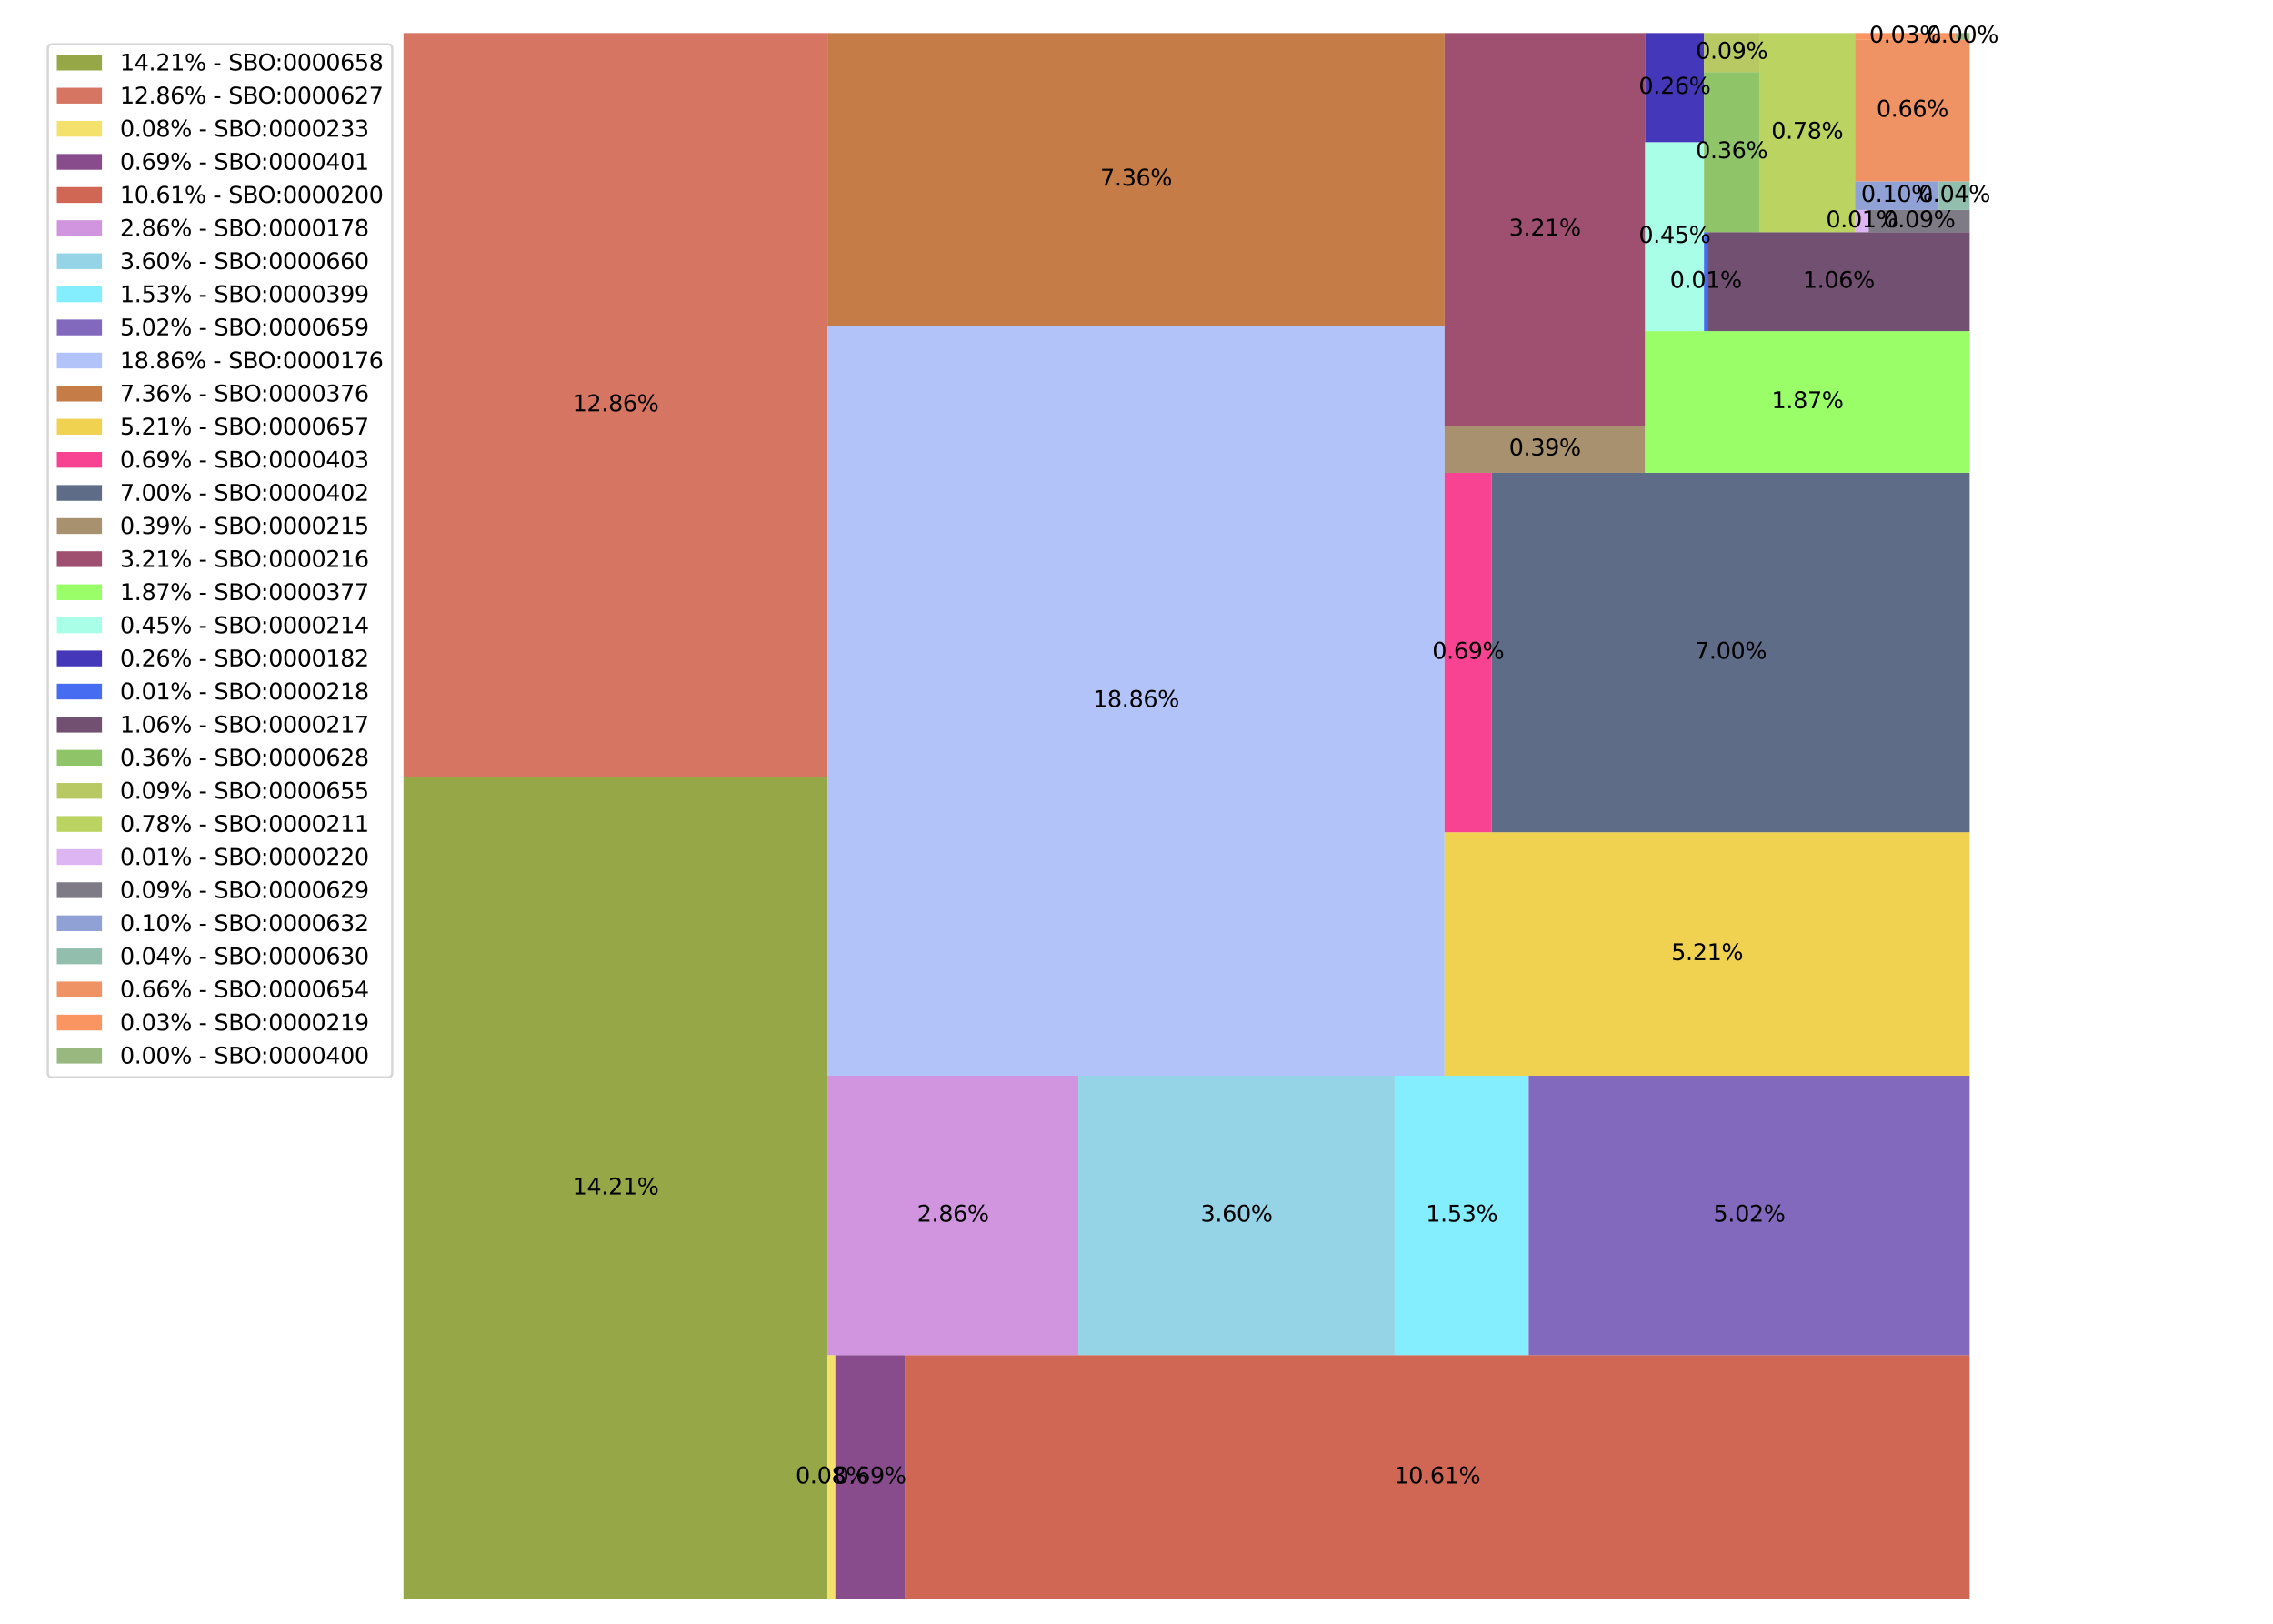
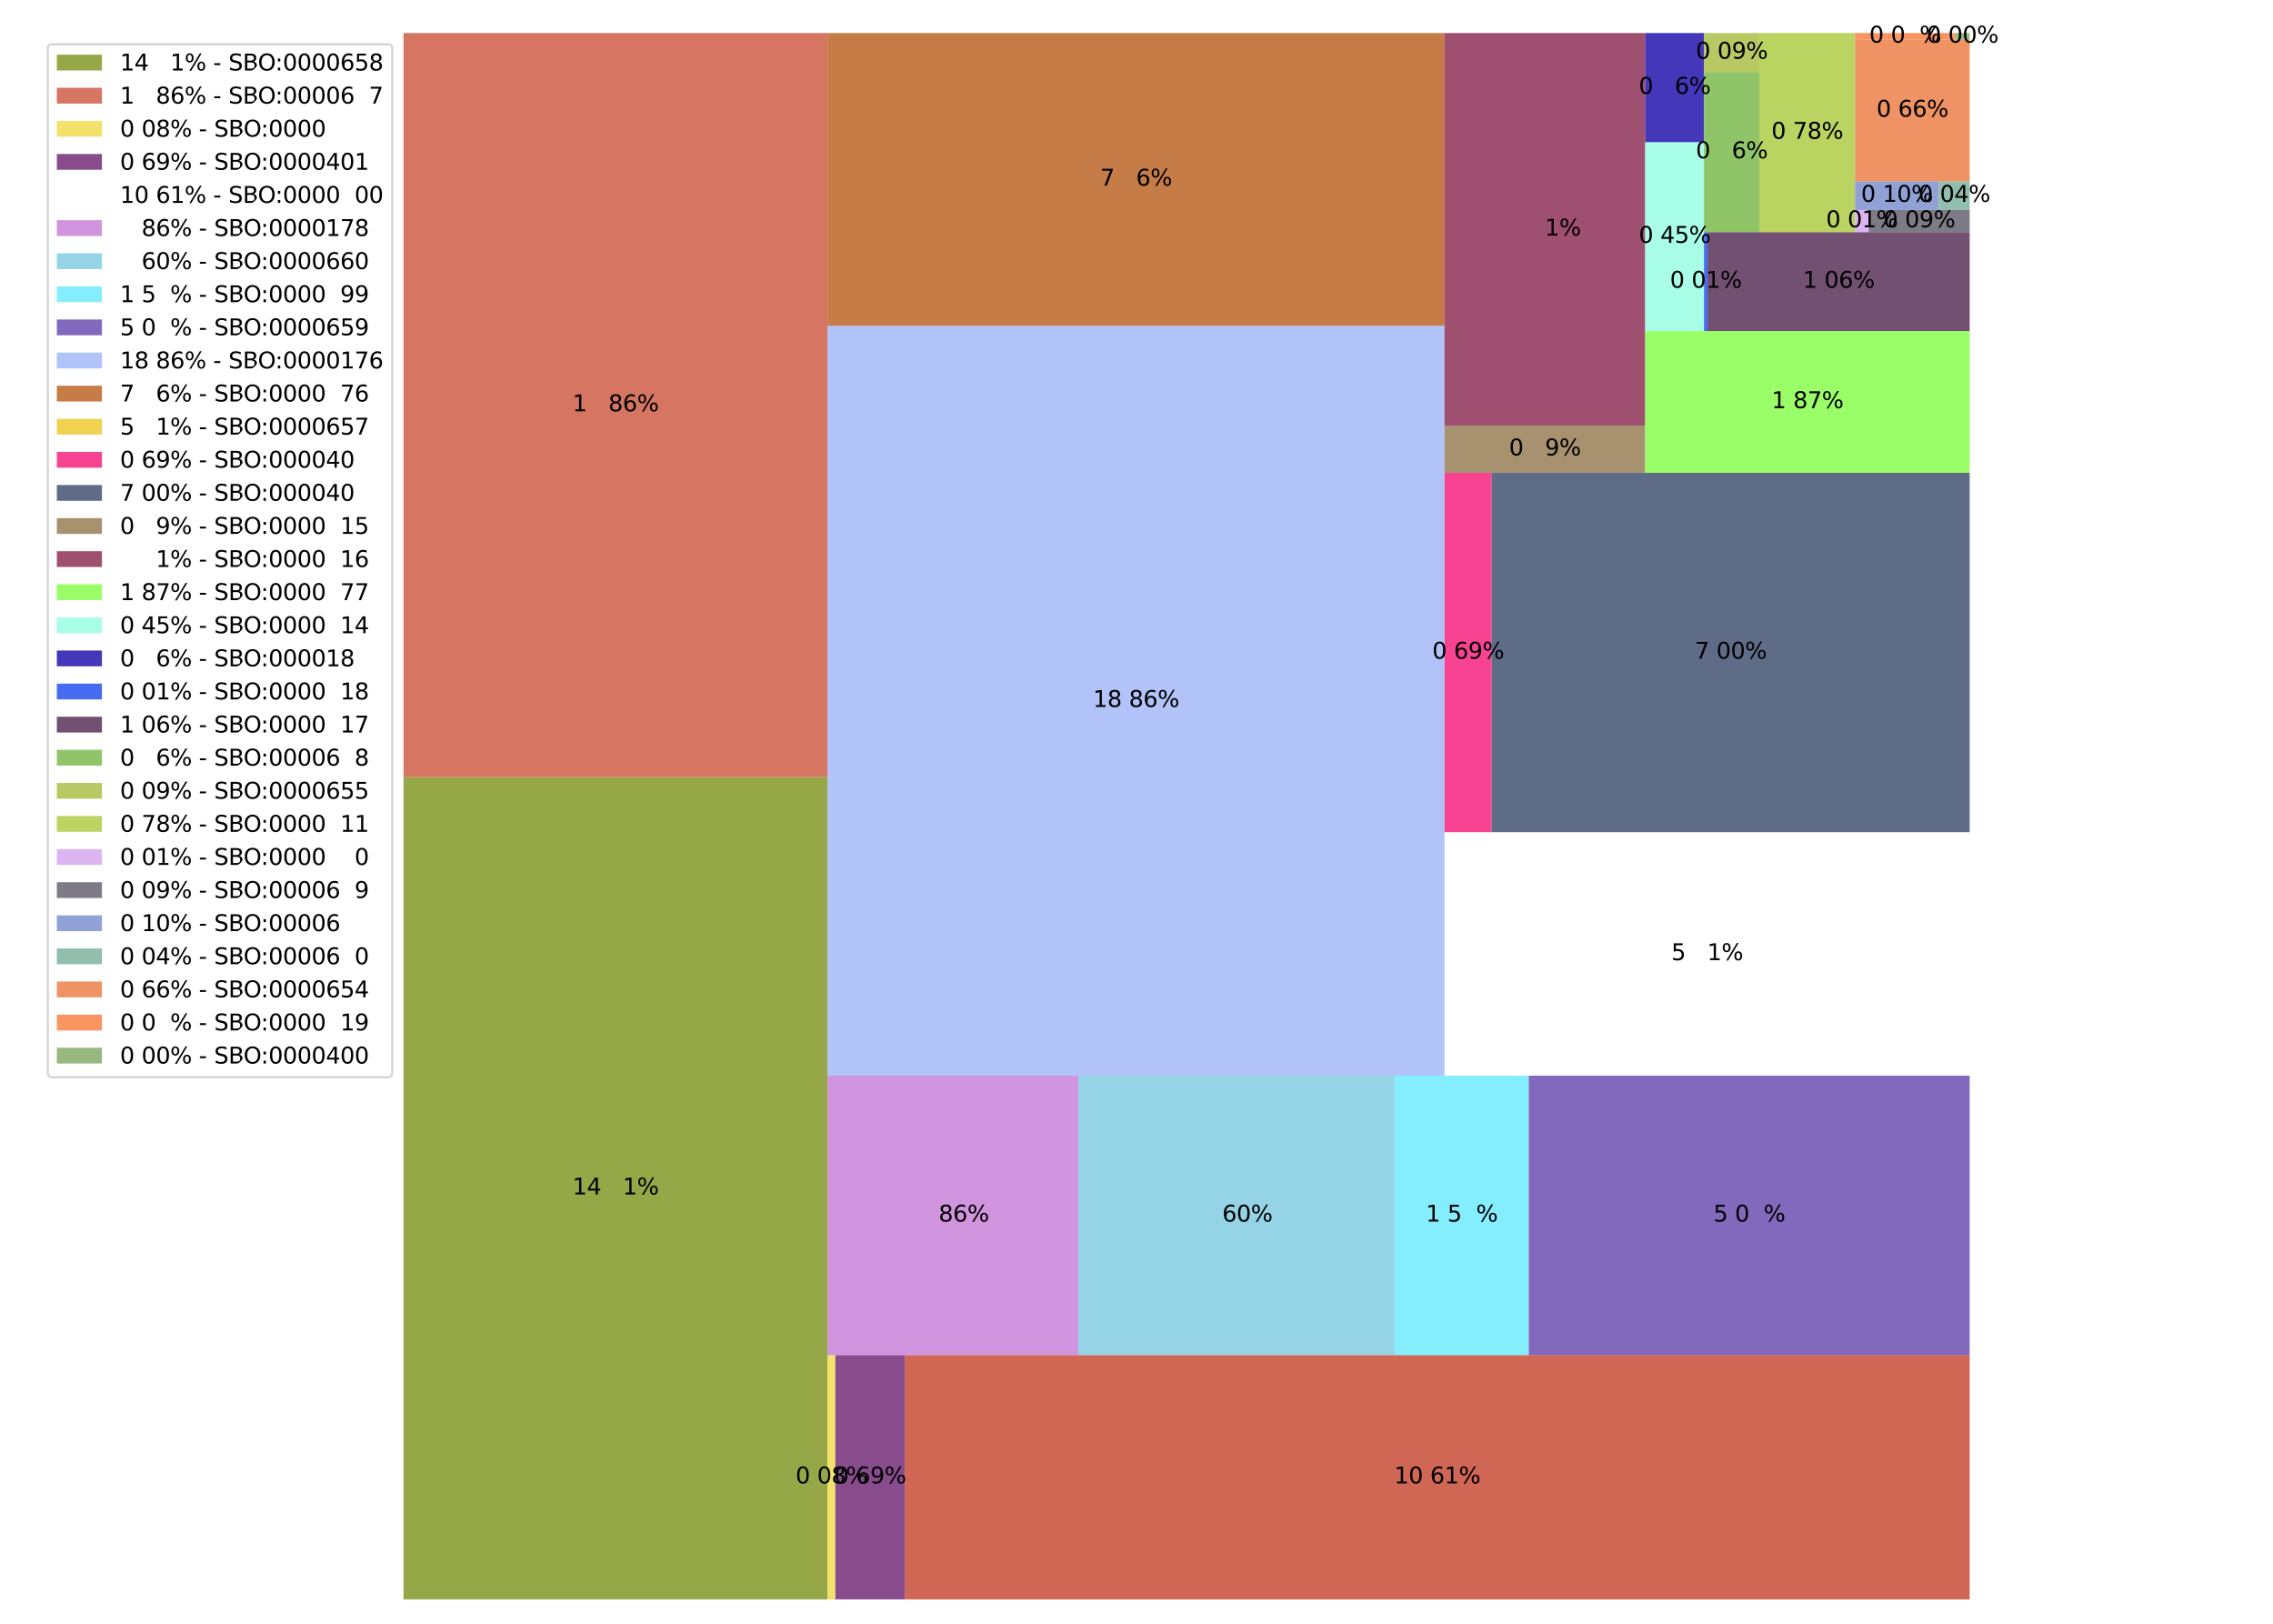
<svg xmlns="http://www.w3.org/2000/svg" xmlns:xlink="http://www.w3.org/1999/xlink" width="1008pt" height="720pt" viewBox="0 0 1008 720" version="1.1">
  <defs>
    <style type="text/css">*{stroke-linejoin: round; stroke-linecap: butt}</style>
  </defs>
  <g id="figure_1">
    <g id="patch_1">
      <path d="M 0 720  L 1008 720  L 1008 0  L 0 0  z " style="fill: #ffffff" />
    </g>
    <g id="axes_1">
      <g id="patch_2">
        <path d="M 178.935 709.2  L 366.962 709.2  L 366.962 344.593  L 178.935 344.593  z " clip-path="url(#p42fef69aaa)" style="fill: #7b9118; opacity: 0.8" />
      </g>
      <g id="patch_3">
        <path d="M 178.935 344.593  L 366.962 344.593  L 366.962 14.65  L 178.935 14.65  z " clip-path="url(#p42fef69aaa)" style="fill: #cc533a; opacity: 0.8" />
      </g>
      <g id="patch_4">
        <path d="M 366.962 709.2  L 370.451 709.2  L 370.451 600.869  L 366.962 600.869  z " clip-path="url(#p42fef69aaa)" style="fill: #f0d946; opacity: 0.8" />
      </g>
      <g id="patch_5">
        <path d="M 370.451 709.2  L 401.233 709.2  L 401.233 600.869  L 370.451 600.869  z " clip-path="url(#p42fef69aaa)" style="fill: #6b2071; opacity: 0.8" />
      </g>
      <g id="patch_6">
        <path d="M 401.233 709.2  L 873.485 709.2  L 873.485 600.869  L 401.233 600.869  z " clip-path="url(#p42fef69aaa)" style="fill: #c4402a; opacity: 0.8" />
      </g>
      <g id="patch_7">
        <path d="M 366.962 600.869  L 478.21 600.869  L 478.21 476.985  L 366.962 476.985  z " clip-path="url(#p42fef69aaa)" style="fill: #c579d5; opacity: 0.8" />
      </g>
      <g id="patch_8">
        <path d="M 478.21 600.869  L 618.466 600.869  L 618.466 476.985  L 478.21 476.985  z " clip-path="url(#p42fef69aaa)" style="fill: #7bc9e0; opacity: 0.8" />
      </g>
      <g id="patch_9">
        <path d="M 618.466 600.869  L 677.938 600.869  L 677.938 476.985  L 618.466 476.985  z " clip-path="url(#p42fef69aaa)" style="fill: #65eaff; opacity: 0.8" />
      </g>
      <g id="patch_10">
        <path d="M 677.938 600.869  L 873.485 600.869  L 873.485 476.985  L 677.938 476.985  z " clip-path="url(#p42fef69aaa)" style="fill: #6344ae; opacity: 0.8" />
      </g>
      <g id="patch_11">
        <path d="M 366.962 476.985  L 640.598 476.985  L 640.598 144.452  L 366.962 144.452  z " clip-path="url(#p42fef69aaa)" style="fill: #9eb4f6; opacity: 0.8" />
      </g>
      <g id="patch_12">
        <path d="M 366.962 144.452  L 640.598 144.452  L 640.598 14.65  L 366.962 14.65  z " clip-path="url(#p42fef69aaa)" style="fill: #b85b18; opacity: 0.8" />
      </g>
      <g id="patch_13">
-         <path d="M 640.598 476.985  L 873.485 476.985  L 873.485 369.01  L 640.598 369.01  z " clip-path="url(#p42fef69aaa)" style="fill: #ecc725; opacity: 0.8" />
-       </g>
+         </g>
      <g id="patch_14">
        <path d="M 640.598 369.01  L 661.498 369.01  L 661.498 209.642  L 640.598 209.642  z " clip-path="url(#p42fef69aaa)" style="fill: #f51477; opacity: 0.8" />
      </g>
      <g id="patch_15">
        <path d="M 661.498 369.01  L 873.485 369.01  L 873.485 209.642  L 661.498 209.642  z " clip-path="url(#p42fef69aaa)" style="fill: #38476a; opacity: 0.8" />
      </g>
      <g id="patch_16">
        <path d="M 640.598 209.642  L 729.579 209.642  L 729.579 188.726  L 640.598 188.726  z " clip-path="url(#p42fef69aaa)" style="fill: #91764b; opacity: 0.8" />
      </g>
      <g id="patch_17">
        <path d="M 640.598 188.726  L 729.579 188.726  L 729.579 14.65  L 640.598 14.65  z " clip-path="url(#p42fef69aaa)" style="fill: #87234b; opacity: 0.8" />
      </g>
      <g id="patch_18">
        <path d="M 729.579 209.642  L 873.485 209.642  L 873.485 146.791  L 729.579 146.791  z " clip-path="url(#p42fef69aaa)" style="fill: #81fe42; opacity: 0.8" />
      </g>
      <g id="patch_19">
        <path d="M 729.579 146.791  L 755.671 146.791  L 755.671 63.036  L 729.579 63.036  z " clip-path="url(#p42fef69aaa)" style="fill: #92fedf; opacity: 0.8" />
      </g>
      <g id="patch_20">
        <path d="M 729.579 63.036  L 755.671 63.036  L 755.671 14.65  L 729.579 14.65  z " clip-path="url(#p42fef69aaa)" style="fill: #1705a7; opacity: 0.8" />
      </g>
      <g id="patch_21">
        <path d="M 755.671 146.791  L 757.245 146.791  L 757.245 102.918  L 755.671 102.918  z " clip-path="url(#p42fef69aaa)" style="fill: #1848ed; opacity: 0.8" />
      </g>
      <g id="patch_22">
        <path d="M 757.245 146.791  L 873.485 146.791  L 873.485 102.918  L 757.245 102.918  z " clip-path="url(#p42fef69aaa)" style="fill: #4e254e; opacity: 0.8" />
      </g>
      <g id="patch_23">
        <path d="M 755.671 102.918  L 780.212 102.918  L 780.212 31.928  L 755.671 31.928  z " clip-path="url(#p42fef69aaa)" style="fill: #73b642; opacity: 0.8" />
      </g>
      <g id="patch_24">
        <path d="M 755.671 31.928  L 780.212 31.928  L 780.212 14.65  L 755.671 14.65  z " clip-path="url(#p42fef69aaa)" style="fill: #a6bc3d; opacity: 0.8" />
      </g>
      <g id="patch_25">
        <path d="M 780.212 102.918  L 822.642 102.918  L 822.642 14.65  L 780.212 14.65  z " clip-path="url(#p42fef69aaa)" style="fill: #aac839; opacity: 0.8" />
      </g>
      <g id="patch_26">
        <path d="M 822.642 102.918  L 828.704 102.918  L 828.704 93.106  L 822.642 93.106  z " clip-path="url(#p42fef69aaa)" style="fill: #d4a2ef; opacity: 0.8" />
      </g>
      <g id="patch_27">
        <path d="M 828.704 102.918  L 873.485 102.918  L 873.485 93.106  L 828.704 93.106  z " clip-path="url(#p42fef69aaa)" style="fill: #5e5a68; opacity: 0.8" />
      </g>
      <g id="patch_28">
        <path d="M 822.642 93.106  L 859.756 93.106  L 859.756 80.389  L 822.642 80.389  z " clip-path="url(#p42fef69aaa)" style="fill: #748acc; opacity: 0.8" />
      </g>
      <g id="patch_29">
        <path d="M 859.756 93.106  L 873.485 93.106  L 873.485 80.389  L 859.756 80.389  z " clip-path="url(#p42fef69aaa)" style="fill: #76ae99; opacity: 0.8" />
      </g>
      <g id="patch_30">
        <path d="M 822.642 80.389  L 873.485 80.389  L 873.485 17.631  L 822.642 17.631  z " clip-path="url(#p42fef69aaa)" style="fill: #eb773e; opacity: 0.8" />
      </g>
      <g id="patch_31">
        <path d="M 822.642 17.631  L 867.049 17.631  L 867.049 14.65  L 822.642 14.65  z " clip-path="url(#p42fef69aaa)" style="fill: #f87939; opacity: 0.8" />
      </g>
      <g id="patch_32">
        <path d="M 867.049 17.631  L 873.485 17.631  L 873.485 14.65  L 867.049 14.65  z " clip-path="url(#p42fef69aaa)" style="fill: #7ea661; opacity: 0.8" />
      </g>
      <g id="text_1">
        <g transform="translate(253.884 529.656)scale(0.1 -0.1)">
          <defs>
            <path id="DejaVuSans-31" d="M 794 531  L 1825 531  L 1825 4091  L 703 3866  L 703 4441  L 1819 4666  L 2450 4666  L 2450 531  L 3481 531  L 3481 0  L 794 0  L 794 531  z " transform="scale(0.016)" />
            <path id="DejaVuSans-34" d="M 2419 4116  L 825 1625  L 2419 1625  L 2419 4116  z M 2253 4666  L 3047 4666  L 3047 1625  L 3713 1625  L 3713 1100  L 3047 1100  L 3047 0  L 2419 0  L 2419 1100  L 313 1100  L 313 1709  L 2253 4666  z " transform="scale(0.016)" />
-             <path id="DejaVuSans-2e" d="M 684 794  L 1344 794  L 1344 0  L 684 0  L 684 794  z " transform="scale(0.016)" />
-             <path id="DejaVuSans-32" d="M 1228 531  L 3431 531  L 3431 0  L 469 0  L 469 531  Q 828 903 1448 1529  Q 2069 2156 2228 2338  Q 2531 2678 2651 2914  Q 2772 3150 2772 3378  Q 2772 3750 2511 3984  Q 2250 4219 1831 4219  Q 1534 4219 1204 4116  Q 875 4013 500 3803  L 500 4441  Q 881 4594 1212 4672  Q 1544 4750 1819 4750  Q 2544 4750 2975 4387  Q 3406 4025 3406 3419  Q 3406 3131 3298 2873  Q 3191 2616 2906 2266  Q 2828 2175 2409 1742  Q 1991 1309 1228 531  z " transform="scale(0.016)" />
            <path id="DejaVuSans-25" d="M 4653 2053  Q 4381 2053 4226 1822  Q 4072 1591 4072 1178  Q 4072 772 4226 539  Q 4381 306 4653 306  Q 4919 306 5073 539  Q 5228 772 5228 1178  Q 5228 1588 5073 1820  Q 4919 2053 4653 2053  z M 4653 2450  Q 5147 2450 5437 2106  Q 5728 1763 5728 1178  Q 5728 594 5436 251  Q 5144 -91 4653 -91  Q 4153 -91 3862 251  Q 3572 594 3572 1178  Q 3572 1766 3864 2108  Q 4156 2450 4653 2450  z M 1428 4353  Q 1159 4353 1004 4120  Q 850 3888 850 3481  Q 850 3069 1003 2837  Q 1156 2606 1428 2606  Q 1700 2606 1854 2837  Q 2009 3069 2009 3481  Q 2009 3884 1853 4118  Q 1697 4353 1428 4353  z M 4250 4750  L 4750 4750  L 1831 -91  L 1331 -91  L 4250 4750  z M 1428 4750  Q 1922 4750 2215 4408  Q 2509 4066 2509 3481  Q 2509 2891 2217 2550  Q 1925 2209 1428 2209  Q 931 2209 642 2551  Q 353 2894 353 3481  Q 353 4063 643 4406  Q 934 4750 1428 4750  z " transform="scale(0.016)" />
          </defs>
          <use xlink:href="#DejaVuSans-31" />
          <use xlink:href="#DejaVuSans-34" x="63.623" />
          <use xlink:href="#DejaVuSans-2e" x="127.246" />
          <use xlink:href="#DejaVuSans-32" x="159.033" />
          <use xlink:href="#DejaVuSans-31" x="222.656" />
          <use xlink:href="#DejaVuSans-25" x="286.279" />
        </g>
      </g>
      <g id="text_2">
        <g transform="translate(253.884 182.381)scale(0.1 -0.1)">
          <defs>
            <path id="DejaVuSans-38" d="M 2034 2216  Q 1584 2216 1326 1975  Q 1069 1734 1069 1313  Q 1069 891 1326 650  Q 1584 409 2034 409  Q 2484 409 2743 651  Q 3003 894 3003 1313  Q 3003 1734 2745 1975  Q 2488 2216 2034 2216  z M 1403 2484  Q 997 2584 770 2862  Q 544 3141 544 3541  Q 544 4100 942 4425  Q 1341 4750 2034 4750  Q 2731 4750 3128 4425  Q 3525 4100 3525 3541  Q 3525 3141 3298 2862  Q 3072 2584 2669 2484  Q 3125 2378 3379 2068  Q 3634 1759 3634 1313  Q 3634 634 3220 271  Q 2806 -91 2034 -91  Q 1263 -91 848 271  Q 434 634 434 1313  Q 434 1759 690 2068  Q 947 2378 1403 2484  z M 1172 3481  Q 1172 3119 1398 2916  Q 1625 2713 2034 2713  Q 2441 2713 2670 2916  Q 2900 3119 2900 3481  Q 2900 3844 2670 4047  Q 2441 4250 2034 4250  Q 1625 4250 1398 4047  Q 1172 3844 1172 3481  z " transform="scale(0.016)" />
            <path id="DejaVuSans-36" d="M 2113 2584  Q 1688 2584 1439 2293  Q 1191 2003 1191 1497  Q 1191 994 1439 701  Q 1688 409 2113 409  Q 2538 409 2786 701  Q 3034 994 3034 1497  Q 3034 2003 2786 2293  Q 2538 2584 2113 2584  z M 3366 4563  L 3366 3988  Q 3128 4100 2886 4159  Q 2644 4219 2406 4219  Q 1781 4219 1451 3797  Q 1122 3375 1075 2522  Q 1259 2794 1537 2939  Q 1816 3084 2150 3084  Q 2853 3084 3261 2657  Q 3669 2231 3669 1497  Q 3669 778 3244 343  Q 2819 -91 2113 -91  Q 1303 -91 875 529  Q 447 1150 447 2328  Q 447 3434 972 4092  Q 1497 4750 2381 4750  Q 2619 4750 2861 4703  Q 3103 4656 3366 4563  z " transform="scale(0.016)" />
          </defs>
          <use xlink:href="#DejaVuSans-31" />
          <use xlink:href="#DejaVuSans-32" x="63.623" />
          <use xlink:href="#DejaVuSans-2e" x="127.246" />
          <use xlink:href="#DejaVuSans-38" x="159.033" />
          <use xlink:href="#DejaVuSans-36" x="222.656" />
          <use xlink:href="#DejaVuSans-25" x="286.279" />
        </g>
      </g>
      <g id="text_3">
        <g transform="translate(352.823 657.794)scale(0.1 -0.1)">
          <defs>
            <path id="DejaVuSans-30" d="M 2034 4250  Q 1547 4250 1301 3770  Q 1056 3291 1056 2328  Q 1056 1369 1301 889  Q 1547 409 2034 409  Q 2525 409 2770 889  Q 3016 1369 3016 2328  Q 3016 3291 2770 3770  Q 2525 4250 2034 4250  z M 2034 4750  Q 2819 4750 3233 4129  Q 3647 3509 3647 2328  Q 3647 1150 3233 529  Q 2819 -91 2034 -91  Q 1250 -91 836 529  Q 422 1150 422 2328  Q 422 3509 836 4129  Q 1250 4750 2034 4750  z " transform="scale(0.016)" />
          </defs>
          <use xlink:href="#DejaVuSans-30" />
          <use xlink:href="#DejaVuSans-2e" x="63.623" />
          <use xlink:href="#DejaVuSans-30" x="95.41" />
          <use xlink:href="#DejaVuSans-38" x="159.033" />
          <use xlink:href="#DejaVuSans-25" x="222.656" />
        </g>
      </g>
      <g id="text_4">
        <g transform="translate(369.959 657.794)scale(0.1 -0.1)">
          <defs>
            <path id="DejaVuSans-39" d="M 703 97  L 703 672  Q 941 559 1184 500  Q 1428 441 1663 441  Q 2288 441 2617 861  Q 2947 1281 2994 2138  Q 2813 1869 2534 1725  Q 2256 1581 1919 1581  Q 1219 1581 811 2004  Q 403 2428 403 3163  Q 403 3881 828 4315  Q 1253 4750 1959 4750  Q 2769 4750 3195 4129  Q 3622 3509 3622 2328  Q 3622 1225 3098 567  Q 2575 -91 1691 -91  Q 1453 -91 1209 -44  Q 966 3 703 97  z M 1959 2075  Q 2384 2075 2632 2365  Q 2881 2656 2881 3163  Q 2881 3666 2632 3958  Q 2384 4250 1959 4250  Q 1534 4250 1286 3958  Q 1038 3666 1038 3163  Q 1038 2656 1286 2365  Q 1534 2075 1959 2075  z " transform="scale(0.016)" />
          </defs>
          <use xlink:href="#DejaVuSans-30" />
          <use xlink:href="#DejaVuSans-2e" x="63.623" />
          <use xlink:href="#DejaVuSans-36" x="95.41" />
          <use xlink:href="#DejaVuSans-39" x="159.033" />
          <use xlink:href="#DejaVuSans-25" x="222.656" />
        </g>
      </g>
      <g id="text_5">
        <g transform="translate(618.294 657.794)scale(0.1 -0.1)">
          <use xlink:href="#DejaVuSans-31" />
          <use xlink:href="#DejaVuSans-30" x="63.623" />
          <use xlink:href="#DejaVuSans-2e" x="127.246" />
          <use xlink:href="#DejaVuSans-36" x="159.033" />
          <use xlink:href="#DejaVuSans-31" x="222.656" />
          <use xlink:href="#DejaVuSans-25" x="286.279" />
        </g>
      </g>
      <g id="text_6">
        <g transform="translate(406.702 541.687)scale(0.1 -0.1)">
          <use xlink:href="#DejaVuSans-32" />
          <use xlink:href="#DejaVuSans-2e" x="63.623" />
          <use xlink:href="#DejaVuSans-38" x="95.41" />
          <use xlink:href="#DejaVuSans-36" x="159.033" />
          <use xlink:href="#DejaVuSans-25" x="222.656" />
        </g>
      </g>
      <g id="text_7">
        <g transform="translate(532.454 541.687)scale(0.1 -0.1)">
          <defs>
-             <path id="DejaVuSans-33" d="M 2597 2516  Q 3050 2419 3304 2112  Q 3559 1806 3559 1356  Q 3559 666 3084 287  Q 2609 -91 1734 -91  Q 1441 -91 1130 -33  Q 819 25 488 141  L 488 750  Q 750 597 1062 519  Q 1375 441 1716 441  Q 2309 441 2620 675  Q 2931 909 2931 1356  Q 2931 1769 2642 2001  Q 2353 2234 1838 2234  L 1294 2234  L 1294 2753  L 1863 2753  Q 2328 2753 2575 2939  Q 2822 3125 2822 3475  Q 2822 3834 2567 4026  Q 2313 4219 1838 4219  Q 1578 4219 1281 4162  Q 984 4106 628 3988  L 628 4550  Q 988 4650 1302 4700  Q 1616 4750 1894 4750  Q 2613 4750 3031 4423  Q 3450 4097 3450 3541  Q 3450 3153 3228 2886  Q 3006 2619 2597 2516  z " transform="scale(0.016)" />
-           </defs>
+             </defs>
          <use xlink:href="#DejaVuSans-33" />
          <use xlink:href="#DejaVuSans-2e" x="63.623" />
          <use xlink:href="#DejaVuSans-36" x="95.41" />
          <use xlink:href="#DejaVuSans-30" x="159.033" />
          <use xlink:href="#DejaVuSans-25" x="222.656" />
        </g>
      </g>
      <g id="text_8">
        <g transform="translate(632.318 541.687)scale(0.1 -0.1)">
          <defs>
            <path id="DejaVuSans-35" d="M 691 4666  L 3169 4666  L 3169 4134  L 1269 4134  L 1269 2991  Q 1406 3038 1543 3061  Q 1681 3084 1819 3084  Q 2600 3084 3056 2656  Q 3513 2228 3513 1497  Q 3513 744 3044 326  Q 2575 -91 1722 -91  Q 1428 -91 1123 -41  Q 819 9 494 109  L 494 744  Q 775 591 1075 516  Q 1375 441 1709 441  Q 2250 441 2565 725  Q 2881 1009 2881 1497  Q 2881 1984 2565 2268  Q 2250 2553 1709 2553  Q 1456 2553 1204 2497  Q 953 2441 691 2322  L 691 4666  z " transform="scale(0.016)" />
          </defs>
          <use xlink:href="#DejaVuSans-31" />
          <use xlink:href="#DejaVuSans-2e" x="63.623" />
          <use xlink:href="#DejaVuSans-35" x="95.41" />
          <use xlink:href="#DejaVuSans-33" x="159.033" />
          <use xlink:href="#DejaVuSans-25" x="222.656" />
        </g>
      </g>
      <g id="text_9">
        <g transform="translate(759.828 541.687)scale(0.1 -0.1)">
          <use xlink:href="#DejaVuSans-35" />
          <use xlink:href="#DejaVuSans-2e" x="63.623" />
          <use xlink:href="#DejaVuSans-30" x="95.41" />
          <use xlink:href="#DejaVuSans-32" x="159.033" />
          <use xlink:href="#DejaVuSans-25" x="222.656" />
        </g>
      </g>
      <g id="text_10">
        <g transform="translate(484.715 313.478)scale(0.1 -0.1)">
          <use xlink:href="#DejaVuSans-31" />
          <use xlink:href="#DejaVuSans-38" x="63.623" />
          <use xlink:href="#DejaVuSans-2e" x="127.246" />
          <use xlink:href="#DejaVuSans-38" x="159.033" />
          <use xlink:href="#DejaVuSans-36" x="222.656" />
          <use xlink:href="#DejaVuSans-25" x="286.279" />
        </g>
      </g>
      <g id="text_11">
        <g transform="translate(487.896 82.31)scale(0.1 -0.1)">
          <defs>
            <path id="DejaVuSans-37" d="M 525 4666  L 3525 4666  L 3525 4397  L 1831 0  L 1172 0  L 2766 4134  L 525 4134  L 525 4666  z " transform="scale(0.016)" />
          </defs>
          <use xlink:href="#DejaVuSans-37" />
          <use xlink:href="#DejaVuSans-2e" x="63.623" />
          <use xlink:href="#DejaVuSans-33" x="95.41" />
          <use xlink:href="#DejaVuSans-36" x="159.033" />
          <use xlink:href="#DejaVuSans-25" x="222.656" />
        </g>
      </g>
      <g id="text_12">
        <g transform="translate(741.158 425.757)scale(0.1 -0.1)">
          <use xlink:href="#DejaVuSans-35" />
          <use xlink:href="#DejaVuSans-2e" x="63.623" />
          <use xlink:href="#DejaVuSans-32" x="95.41" />
          <use xlink:href="#DejaVuSans-31" x="159.033" />
          <use xlink:href="#DejaVuSans-25" x="222.656" />
        </g>
      </g>
      <g id="text_13">
        <g transform="translate(635.164 292.085)scale(0.1 -0.1)">
          <use xlink:href="#DejaVuSans-30" />
          <use xlink:href="#DejaVuSans-2e" x="63.623" />
          <use xlink:href="#DejaVuSans-36" x="95.41" />
          <use xlink:href="#DejaVuSans-39" x="159.033" />
          <use xlink:href="#DejaVuSans-25" x="222.656" />
        </g>
      </g>
      <g id="text_14">
        <g transform="translate(751.608 292.085)scale(0.1 -0.1)">
          <use xlink:href="#DejaVuSans-37" />
          <use xlink:href="#DejaVuSans-2e" x="63.623" />
          <use xlink:href="#DejaVuSans-30" x="95.41" />
          <use xlink:href="#DejaVuSans-30" x="159.033" />
          <use xlink:href="#DejaVuSans-25" x="222.656" />
        </g>
      </g>
      <g id="text_15">
        <g transform="translate(669.205 201.943)scale(0.1 -0.1)">
          <use xlink:href="#DejaVuSans-30" />
          <use xlink:href="#DejaVuSans-2e" x="63.623" />
          <use xlink:href="#DejaVuSans-33" x="95.41" />
          <use xlink:href="#DejaVuSans-39" x="159.033" />
          <use xlink:href="#DejaVuSans-25" x="222.656" />
        </g>
      </g>
      <g id="text_16">
        <g transform="translate(669.205 104.447)scale(0.1 -0.1)">
          <use xlink:href="#DejaVuSans-33" />
          <use xlink:href="#DejaVuSans-2e" x="63.623" />
          <use xlink:href="#DejaVuSans-32" x="95.41" />
          <use xlink:href="#DejaVuSans-31" x="159.033" />
          <use xlink:href="#DejaVuSans-25" x="222.656" />
        </g>
      </g>
      <g id="text_17">
        <g transform="translate(785.648 180.976)scale(0.1 -0.1)">
          <use xlink:href="#DejaVuSans-31" />
          <use xlink:href="#DejaVuSans-2e" x="63.623" />
          <use xlink:href="#DejaVuSans-38" x="95.41" />
          <use xlink:href="#DejaVuSans-37" x="159.033" />
          <use xlink:href="#DejaVuSans-25" x="222.656" />
        </g>
      </g>
      <g id="text_18">
        <g transform="translate(726.741 107.673)scale(0.1 -0.1)">
          <use xlink:href="#DejaVuSans-30" />
          <use xlink:href="#DejaVuSans-2e" x="63.623" />
          <use xlink:href="#DejaVuSans-34" x="95.41" />
          <use xlink:href="#DejaVuSans-35" x="159.033" />
          <use xlink:href="#DejaVuSans-25" x="222.656" />
        </g>
      </g>
      <g id="text_19">
        <g transform="translate(726.741 41.602)scale(0.1 -0.1)">
          <use xlink:href="#DejaVuSans-30" />
          <use xlink:href="#DejaVuSans-2e" x="63.623" />
          <use xlink:href="#DejaVuSans-32" x="95.41" />
          <use xlink:href="#DejaVuSans-36" x="159.033" />
          <use xlink:href="#DejaVuSans-25" x="222.656" />
        </g>
      </g>
      <g id="text_20">
        <g transform="translate(740.574 127.614)scale(0.1 -0.1)">
          <use xlink:href="#DejaVuSans-30" />
          <use xlink:href="#DejaVuSans-2e" x="63.623" />
          <use xlink:href="#DejaVuSans-30" x="95.41" />
          <use xlink:href="#DejaVuSans-31" x="159.033" />
          <use xlink:href="#DejaVuSans-25" x="222.656" />
        </g>
      </g>
      <g id="text_21">
        <g transform="translate(799.481 127.614)scale(0.1 -0.1)">
          <use xlink:href="#DejaVuSans-31" />
          <use xlink:href="#DejaVuSans-2e" x="63.623" />
          <use xlink:href="#DejaVuSans-30" x="95.41" />
          <use xlink:href="#DejaVuSans-36" x="159.033" />
          <use xlink:href="#DejaVuSans-25" x="222.656" />
        </g>
      </g>
      <g id="text_22">
        <g transform="translate(752.058 70.183)scale(0.1 -0.1)">
          <use xlink:href="#DejaVuSans-30" />
          <use xlink:href="#DejaVuSans-2e" x="63.623" />
          <use xlink:href="#DejaVuSans-33" x="95.41" />
          <use xlink:href="#DejaVuSans-36" x="159.033" />
          <use xlink:href="#DejaVuSans-25" x="222.656" />
        </g>
      </g>
      <g id="text_23">
        <g transform="translate(752.058 26.049)scale(0.1 -0.1)">
          <use xlink:href="#DejaVuSans-30" />
          <use xlink:href="#DejaVuSans-2e" x="63.623" />
          <use xlink:href="#DejaVuSans-30" x="95.41" />
          <use xlink:href="#DejaVuSans-39" x="159.033" />
          <use xlink:href="#DejaVuSans-25" x="222.656" />
        </g>
      </g>
      <g id="text_24">
        <g transform="translate(785.543 61.543)scale(0.1 -0.1)">
          <use xlink:href="#DejaVuSans-30" />
          <use xlink:href="#DejaVuSans-2e" x="63.623" />
          <use xlink:href="#DejaVuSans-37" x="95.41" />
          <use xlink:href="#DejaVuSans-38" x="159.033" />
          <use xlink:href="#DejaVuSans-25" x="222.656" />
        </g>
      </g>
      <g id="text_25">
        <g transform="translate(809.79 100.771)scale(0.1 -0.1)">
          <use xlink:href="#DejaVuSans-30" />
          <use xlink:href="#DejaVuSans-2e" x="63.623" />
          <use xlink:href="#DejaVuSans-30" x="95.41" />
          <use xlink:href="#DejaVuSans-31" x="159.033" />
          <use xlink:href="#DejaVuSans-25" x="222.656" />
        </g>
      </g>
      <g id="text_26">
        <g transform="translate(835.211 100.771)scale(0.1 -0.1)">
          <use xlink:href="#DejaVuSans-30" />
          <use xlink:href="#DejaVuSans-2e" x="63.623" />
          <use xlink:href="#DejaVuSans-30" x="95.41" />
          <use xlink:href="#DejaVuSans-39" x="159.033" />
          <use xlink:href="#DejaVuSans-25" x="222.656" />
        </g>
      </g>
      <g id="text_27">
        <g transform="translate(825.315 89.507)scale(0.1 -0.1)">
          <use xlink:href="#DejaVuSans-30" />
          <use xlink:href="#DejaVuSans-2e" x="63.623" />
          <use xlink:href="#DejaVuSans-31" x="95.41" />
          <use xlink:href="#DejaVuSans-30" x="159.033" />
          <use xlink:href="#DejaVuSans-25" x="222.656" />
        </g>
      </g>
      <g id="text_28">
        <g transform="translate(850.737 89.507)scale(0.1 -0.1)">
          <use xlink:href="#DejaVuSans-30" />
          <use xlink:href="#DejaVuSans-2e" x="63.623" />
          <use xlink:href="#DejaVuSans-30" x="95.41" />
          <use xlink:href="#DejaVuSans-34" x="159.033" />
          <use xlink:href="#DejaVuSans-25" x="222.656" />
        </g>
      </g>
      <g id="text_29">
        <g transform="translate(832.18 51.769)scale(0.1 -0.1)">
          <use xlink:href="#DejaVuSans-30" />
          <use xlink:href="#DejaVuSans-2e" x="63.623" />
          <use xlink:href="#DejaVuSans-36" x="95.41" />
          <use xlink:href="#DejaVuSans-36" x="159.033" />
          <use xlink:href="#DejaVuSans-25" x="222.656" />
        </g>
      </g>
      <g id="text_30">
        <g transform="translate(828.962 18.9)scale(0.1 -0.1)">
          <use xlink:href="#DejaVuSans-30" />
          <use xlink:href="#DejaVuSans-2e" x="63.623" />
          <use xlink:href="#DejaVuSans-30" x="95.41" />
          <use xlink:href="#DejaVuSans-33" x="159.033" />
          <use xlink:href="#DejaVuSans-25" x="222.656" />
        </g>
      </g>
      <g id="text_31">
        <g transform="translate(854.383 18.9)scale(0.1 -0.1)">
          <use xlink:href="#DejaVuSans-30" />
          <use xlink:href="#DejaVuSans-2e" x="63.623" />
          <use xlink:href="#DejaVuSans-30" x="95.41" />
          <use xlink:href="#DejaVuSans-30" x="159.033" />
          <use xlink:href="#DejaVuSans-25" x="222.656" />
        </g>
      </g>
      <g id="legend_1">
        <g id="patch_33">
          <path d="M 23.204 477.672  L 171.935 477.672  Q 173.935 477.672 173.935 475.672  L 173.935 21.65  Q 173.935 19.65 171.935 19.65  L 23.204 19.65  Q 21.204 19.65 21.204 21.65  L 21.204 475.672  Q 21.204 477.672 23.204 477.672  z " style="fill: #ffffff; opacity: 0.8; stroke: #cccccc; stroke-linejoin: miter" />
        </g>
        <g id="patch_34">
          <path d="M 25.204 31.249  L 45.204 31.249  L 45.204 24.249  L 25.204 24.249  z " style="fill: #7b9118; opacity: 0.8" />
        </g>
        <g id="text_32">
          <g transform="translate(53.204 31.249)scale(0.1 -0.1)">
            <defs>
              <path id="DejaVuSans-20" transform="scale(0.016)" />
              <path id="DejaVuSans-2d" d="M 313 2009  L 1997 2009  L 1997 1497  L 313 1497  L 313 2009  z " transform="scale(0.016)" />
              <path id="DejaVuSans-53" d="M 3425 4513  L 3425 3897  Q 3066 4069 2747 4153  Q 2428 4238 2131 4238  Q 1616 4238 1336 4038  Q 1056 3838 1056 3469  Q 1056 3159 1242 3001  Q 1428 2844 1947 2747  L 2328 2669  Q 3034 2534 3370 2195  Q 3706 1856 3706 1288  Q 3706 609 3251 259  Q 2797 -91 1919 -91  Q 1588 -91 1214 -16  Q 841 59 441 206  L 441 856  Q 825 641 1194 531  Q 1563 422 1919 422  Q 2459 422 2753 634  Q 3047 847 3047 1241  Q 3047 1584 2836 1778  Q 2625 1972 2144 2069  L 1759 2144  Q 1053 2284 737 2584  Q 422 2884 422 3419  Q 422 4038 858 4394  Q 1294 4750 2059 4750  Q 2388 4750 2728 4690  Q 3069 4631 3425 4513  z " transform="scale(0.016)" />
-               <path id="DejaVuSans-42" d="M 1259 2228  L 1259 519  L 2272 519  Q 2781 519 3026 730  Q 3272 941 3272 1375  Q 3272 1813 3026 2020  Q 2781 2228 2272 2228  L 1259 2228  z M 1259 4147  L 1259 2741  L 2194 2741  Q 2656 2741 2882 2914  Q 3109 3088 3109 3444  Q 3109 3797 2882 3972  Q 2656 4147 2194 4147  L 1259 4147  z M 628 4666  L 2241 4666  Q 2963 4666 3353 4366  Q 3744 4066 3744 3513  Q 3744 3084 3544 2831  Q 3344 2578 2956 2516  Q 3422 2416 3680 2098  Q 3938 1781 3938 1306  Q 3938 681 3513 340  Q 3088 0 2303 0  L 628 0  L 628 4666  z " transform="scale(0.016)" />
+               <path id="DejaVuSans-42" d="M 1259 2228  L 1259 519  L 2272 519  Q 2781 519 3026 730  Q 3272 941 3272 1375  Q 3272 1813 3026 2020  Q 2781 2228 2272 2228  L 1259 2228  z M 1259 4147  L 1259 2741  L 2194 2741  Q 2656 2741 2882 2914  Q 3109 3088 3109 3444  Q 3109 3797 2882 3972  Q 2656 4147 2194 4147  L 1259 4147  z M 628 4666  L 2241 4666  Q 2963 4666 3353 4366  Q 3744 4066 3744 3513  Q 3744 3084 3544 2831  Q 3344 2578 2956 2516  Q 3422 2416 3680 2098  Q 3938 1781 3938 1306  Q 3088 0 2303 0  L 628 0  L 628 4666  z " transform="scale(0.016)" />
              <path id="DejaVuSans-4f" d="M 2522 4238  Q 1834 4238 1429 3725  Q 1025 3213 1025 2328  Q 1025 1447 1429 934  Q 1834 422 2522 422  Q 3209 422 3611 934  Q 4013 1447 4013 2328  Q 4013 3213 3611 3725  Q 3209 4238 2522 4238  z M 2522 4750  Q 3503 4750 4090 4092  Q 4678 3434 4678 2328  Q 4678 1225 4090 567  Q 3503 -91 2522 -91  Q 1538 -91 948 565  Q 359 1222 359 2328  Q 359 3434 948 4092  Q 1538 4750 2522 4750  z " transform="scale(0.016)" />
              <path id="DejaVuSans-3a" d="M 750 794  L 1409 794  L 1409 0  L 750 0  L 750 794  z M 750 3309  L 1409 3309  L 1409 2516  L 750 2516  L 750 3309  z " transform="scale(0.016)" />
            </defs>
            <use xlink:href="#DejaVuSans-31" />
            <use xlink:href="#DejaVuSans-34" x="63.623" />
            <use xlink:href="#DejaVuSans-2e" x="127.246" />
            <use xlink:href="#DejaVuSans-32" x="159.033" />
            <use xlink:href="#DejaVuSans-31" x="222.656" />
            <use xlink:href="#DejaVuSans-25" x="286.279" />
            <use xlink:href="#DejaVuSans-20" x="381.299" />
            <use xlink:href="#DejaVuSans-2d" x="413.086" />
            <use xlink:href="#DejaVuSans-20" x="449.17" />
            <use xlink:href="#DejaVuSans-53" x="480.957" />
            <use xlink:href="#DejaVuSans-42" x="544.434" />
            <use xlink:href="#DejaVuSans-4f" x="611.287" />
            <use xlink:href="#DejaVuSans-3a" x="688.248" />
            <use xlink:href="#DejaVuSans-30" x="721.939" />
            <use xlink:href="#DejaVuSans-30" x="785.562" />
            <use xlink:href="#DejaVuSans-30" x="849.186" />
            <use xlink:href="#DejaVuSans-30" x="912.809" />
            <use xlink:href="#DejaVuSans-36" x="976.432" />
            <use xlink:href="#DejaVuSans-35" x="1040.055" />
            <use xlink:href="#DejaVuSans-38" x="1103.678" />
          </g>
        </g>
        <g id="patch_35">
          <path d="M 25.204 45.927  L 45.204 45.927  L 45.204 38.927  L 25.204 38.927  z " style="fill: #cc533a; opacity: 0.8" />
        </g>
        <g id="text_33">
          <g transform="translate(53.204 45.927)scale(0.1 -0.1)">
            <use xlink:href="#DejaVuSans-31" />
            <use xlink:href="#DejaVuSans-32" x="63.623" />
            <use xlink:href="#DejaVuSans-2e" x="127.246" />
            <use xlink:href="#DejaVuSans-38" x="159.033" />
            <use xlink:href="#DejaVuSans-36" x="222.656" />
            <use xlink:href="#DejaVuSans-25" x="286.279" />
            <use xlink:href="#DejaVuSans-20" x="381.299" />
            <use xlink:href="#DejaVuSans-2d" x="413.086" />
            <use xlink:href="#DejaVuSans-20" x="449.17" />
            <use xlink:href="#DejaVuSans-53" x="480.957" />
            <use xlink:href="#DejaVuSans-42" x="544.434" />
            <use xlink:href="#DejaVuSans-4f" x="611.287" />
            <use xlink:href="#DejaVuSans-3a" x="688.248" />
            <use xlink:href="#DejaVuSans-30" x="721.939" />
            <use xlink:href="#DejaVuSans-30" x="785.562" />
            <use xlink:href="#DejaVuSans-30" x="849.186" />
            <use xlink:href="#DejaVuSans-30" x="912.809" />
            <use xlink:href="#DejaVuSans-36" x="976.432" />
            <use xlink:href="#DejaVuSans-32" x="1040.055" />
            <use xlink:href="#DejaVuSans-37" x="1103.678" />
          </g>
        </g>
        <g id="patch_36">
          <path d="M 25.204 60.605  L 45.204 60.605  L 45.204 53.605  L 25.204 53.605  z " style="fill: #f0d946; opacity: 0.8" />
        </g>
        <g id="text_34">
          <g transform="translate(53.204 60.605)scale(0.1 -0.1)">
            <use xlink:href="#DejaVuSans-30" />
            <use xlink:href="#DejaVuSans-2e" x="63.623" />
            <use xlink:href="#DejaVuSans-30" x="95.41" />
            <use xlink:href="#DejaVuSans-38" x="159.033" />
            <use xlink:href="#DejaVuSans-25" x="222.656" />
            <use xlink:href="#DejaVuSans-20" x="317.676" />
            <use xlink:href="#DejaVuSans-2d" x="349.463" />
            <use xlink:href="#DejaVuSans-20" x="385.547" />
            <use xlink:href="#DejaVuSans-53" x="417.334" />
            <use xlink:href="#DejaVuSans-42" x="480.811" />
            <use xlink:href="#DejaVuSans-4f" x="547.664" />
            <use xlink:href="#DejaVuSans-3a" x="624.625" />
            <use xlink:href="#DejaVuSans-30" x="658.316" />
            <use xlink:href="#DejaVuSans-30" x="721.939" />
            <use xlink:href="#DejaVuSans-30" x="785.562" />
            <use xlink:href="#DejaVuSans-30" x="849.186" />
            <use xlink:href="#DejaVuSans-32" x="912.809" />
            <use xlink:href="#DejaVuSans-33" x="976.432" />
            <use xlink:href="#DejaVuSans-33" x="1040.055" />
          </g>
        </g>
        <g id="patch_37">
          <path d="M 25.204 75.283  L 45.204 75.283  L 45.204 68.283  L 25.204 68.283  z " style="fill: #6b2071; opacity: 0.8" />
        </g>
        <g id="text_35">
          <g transform="translate(53.204 75.283)scale(0.1 -0.1)">
            <use xlink:href="#DejaVuSans-30" />
            <use xlink:href="#DejaVuSans-2e" x="63.623" />
            <use xlink:href="#DejaVuSans-36" x="95.41" />
            <use xlink:href="#DejaVuSans-39" x="159.033" />
            <use xlink:href="#DejaVuSans-25" x="222.656" />
            <use xlink:href="#DejaVuSans-20" x="317.676" />
            <use xlink:href="#DejaVuSans-2d" x="349.463" />
            <use xlink:href="#DejaVuSans-20" x="385.547" />
            <use xlink:href="#DejaVuSans-53" x="417.334" />
            <use xlink:href="#DejaVuSans-42" x="480.811" />
            <use xlink:href="#DejaVuSans-4f" x="547.664" />
            <use xlink:href="#DejaVuSans-3a" x="624.625" />
            <use xlink:href="#DejaVuSans-30" x="658.316" />
            <use xlink:href="#DejaVuSans-30" x="721.939" />
            <use xlink:href="#DejaVuSans-30" x="785.562" />
            <use xlink:href="#DejaVuSans-30" x="849.186" />
            <use xlink:href="#DejaVuSans-34" x="912.809" />
            <use xlink:href="#DejaVuSans-30" x="976.432" />
            <use xlink:href="#DejaVuSans-31" x="1040.055" />
          </g>
        </g>
        <g id="patch_38">
-           <path d="M 25.204 89.961  L 45.204 89.961  L 45.204 82.961  L 25.204 82.961  z " style="fill: #c4402a; opacity: 0.8" />
-         </g>
+           </g>
        <g id="text_36">
          <g transform="translate(53.204 89.961)scale(0.1 -0.1)">
            <use xlink:href="#DejaVuSans-31" />
            <use xlink:href="#DejaVuSans-30" x="63.623" />
            <use xlink:href="#DejaVuSans-2e" x="127.246" />
            <use xlink:href="#DejaVuSans-36" x="159.033" />
            <use xlink:href="#DejaVuSans-31" x="222.656" />
            <use xlink:href="#DejaVuSans-25" x="286.279" />
            <use xlink:href="#DejaVuSans-20" x="381.299" />
            <use xlink:href="#DejaVuSans-2d" x="413.086" />
            <use xlink:href="#DejaVuSans-20" x="449.17" />
            <use xlink:href="#DejaVuSans-53" x="480.957" />
            <use xlink:href="#DejaVuSans-42" x="544.434" />
            <use xlink:href="#DejaVuSans-4f" x="611.287" />
            <use xlink:href="#DejaVuSans-3a" x="688.248" />
            <use xlink:href="#DejaVuSans-30" x="721.939" />
            <use xlink:href="#DejaVuSans-30" x="785.562" />
            <use xlink:href="#DejaVuSans-30" x="849.186" />
            <use xlink:href="#DejaVuSans-30" x="912.809" />
            <use xlink:href="#DejaVuSans-32" x="976.432" />
            <use xlink:href="#DejaVuSans-30" x="1040.055" />
            <use xlink:href="#DejaVuSans-30" x="1103.678" />
          </g>
        </g>
        <g id="patch_39">
          <path d="M 25.204 104.639  L 45.204 104.639  L 45.204 97.639  L 25.204 97.639  z " style="fill: #c579d5; opacity: 0.8" />
        </g>
        <g id="text_37">
          <g transform="translate(53.204 104.639)scale(0.1 -0.1)">
            <use xlink:href="#DejaVuSans-32" />
            <use xlink:href="#DejaVuSans-2e" x="63.623" />
            <use xlink:href="#DejaVuSans-38" x="95.41" />
            <use xlink:href="#DejaVuSans-36" x="159.033" />
            <use xlink:href="#DejaVuSans-25" x="222.656" />
            <use xlink:href="#DejaVuSans-20" x="317.676" />
            <use xlink:href="#DejaVuSans-2d" x="349.463" />
            <use xlink:href="#DejaVuSans-20" x="385.547" />
            <use xlink:href="#DejaVuSans-53" x="417.334" />
            <use xlink:href="#DejaVuSans-42" x="480.811" />
            <use xlink:href="#DejaVuSans-4f" x="547.664" />
            <use xlink:href="#DejaVuSans-3a" x="624.625" />
            <use xlink:href="#DejaVuSans-30" x="658.316" />
            <use xlink:href="#DejaVuSans-30" x="721.939" />
            <use xlink:href="#DejaVuSans-30" x="785.562" />
            <use xlink:href="#DejaVuSans-30" x="849.186" />
            <use xlink:href="#DejaVuSans-31" x="912.809" />
            <use xlink:href="#DejaVuSans-37" x="976.432" />
            <use xlink:href="#DejaVuSans-38" x="1040.055" />
          </g>
        </g>
        <g id="patch_40">
          <path d="M 25.204 119.317  L 45.204 119.317  L 45.204 112.317  L 25.204 112.317  z " style="fill: #7bc9e0; opacity: 0.8" />
        </g>
        <g id="text_38">
          <g transform="translate(53.204 119.317)scale(0.1 -0.1)">
            <use xlink:href="#DejaVuSans-33" />
            <use xlink:href="#DejaVuSans-2e" x="63.623" />
            <use xlink:href="#DejaVuSans-36" x="95.41" />
            <use xlink:href="#DejaVuSans-30" x="159.033" />
            <use xlink:href="#DejaVuSans-25" x="222.656" />
            <use xlink:href="#DejaVuSans-20" x="317.676" />
            <use xlink:href="#DejaVuSans-2d" x="349.463" />
            <use xlink:href="#DejaVuSans-20" x="385.547" />
            <use xlink:href="#DejaVuSans-53" x="417.334" />
            <use xlink:href="#DejaVuSans-42" x="480.811" />
            <use xlink:href="#DejaVuSans-4f" x="547.664" />
            <use xlink:href="#DejaVuSans-3a" x="624.625" />
            <use xlink:href="#DejaVuSans-30" x="658.316" />
            <use xlink:href="#DejaVuSans-30" x="721.939" />
            <use xlink:href="#DejaVuSans-30" x="785.562" />
            <use xlink:href="#DejaVuSans-30" x="849.186" />
            <use xlink:href="#DejaVuSans-36" x="912.809" />
            <use xlink:href="#DejaVuSans-36" x="976.432" />
            <use xlink:href="#DejaVuSans-30" x="1040.055" />
          </g>
        </g>
        <g id="patch_41">
          <path d="M 25.204 133.995  L 45.204 133.995  L 45.204 126.995  L 25.204 126.995  z " style="fill: #65eaff; opacity: 0.8" />
        </g>
        <g id="text_39">
          <g transform="translate(53.204 133.995)scale(0.1 -0.1)">
            <use xlink:href="#DejaVuSans-31" />
            <use xlink:href="#DejaVuSans-2e" x="63.623" />
            <use xlink:href="#DejaVuSans-35" x="95.41" />
            <use xlink:href="#DejaVuSans-33" x="159.033" />
            <use xlink:href="#DejaVuSans-25" x="222.656" />
            <use xlink:href="#DejaVuSans-20" x="317.676" />
            <use xlink:href="#DejaVuSans-2d" x="349.463" />
            <use xlink:href="#DejaVuSans-20" x="385.547" />
            <use xlink:href="#DejaVuSans-53" x="417.334" />
            <use xlink:href="#DejaVuSans-42" x="480.811" />
            <use xlink:href="#DejaVuSans-4f" x="547.664" />
            <use xlink:href="#DejaVuSans-3a" x="624.625" />
            <use xlink:href="#DejaVuSans-30" x="658.316" />
            <use xlink:href="#DejaVuSans-30" x="721.939" />
            <use xlink:href="#DejaVuSans-30" x="785.562" />
            <use xlink:href="#DejaVuSans-30" x="849.186" />
            <use xlink:href="#DejaVuSans-33" x="912.809" />
            <use xlink:href="#DejaVuSans-39" x="976.432" />
            <use xlink:href="#DejaVuSans-39" x="1040.055" />
          </g>
        </g>
        <g id="patch_42">
          <path d="M 25.204 148.674  L 45.204 148.674  L 45.204 141.674  L 25.204 141.674  z " style="fill: #6344ae; opacity: 0.8" />
        </g>
        <g id="text_40">
          <g transform="translate(53.204 148.674)scale(0.1 -0.1)">
            <use xlink:href="#DejaVuSans-35" />
            <use xlink:href="#DejaVuSans-2e" x="63.623" />
            <use xlink:href="#DejaVuSans-30" x="95.41" />
            <use xlink:href="#DejaVuSans-32" x="159.033" />
            <use xlink:href="#DejaVuSans-25" x="222.656" />
            <use xlink:href="#DejaVuSans-20" x="317.676" />
            <use xlink:href="#DejaVuSans-2d" x="349.463" />
            <use xlink:href="#DejaVuSans-20" x="385.547" />
            <use xlink:href="#DejaVuSans-53" x="417.334" />
            <use xlink:href="#DejaVuSans-42" x="480.811" />
            <use xlink:href="#DejaVuSans-4f" x="547.664" />
            <use xlink:href="#DejaVuSans-3a" x="624.625" />
            <use xlink:href="#DejaVuSans-30" x="658.316" />
            <use xlink:href="#DejaVuSans-30" x="721.939" />
            <use xlink:href="#DejaVuSans-30" x="785.562" />
            <use xlink:href="#DejaVuSans-30" x="849.186" />
            <use xlink:href="#DejaVuSans-36" x="912.809" />
            <use xlink:href="#DejaVuSans-35" x="976.432" />
            <use xlink:href="#DejaVuSans-39" x="1040.055" />
          </g>
        </g>
        <g id="patch_43">
          <path d="M 25.204 163.352  L 45.204 163.352  L 45.204 156.352  L 25.204 156.352  z " style="fill: #9eb4f6; opacity: 0.8" />
        </g>
        <g id="text_41">
          <g transform="translate(53.204 163.352)scale(0.1 -0.1)">
            <use xlink:href="#DejaVuSans-31" />
            <use xlink:href="#DejaVuSans-38" x="63.623" />
            <use xlink:href="#DejaVuSans-2e" x="127.246" />
            <use xlink:href="#DejaVuSans-38" x="159.033" />
            <use xlink:href="#DejaVuSans-36" x="222.656" />
            <use xlink:href="#DejaVuSans-25" x="286.279" />
            <use xlink:href="#DejaVuSans-20" x="381.299" />
            <use xlink:href="#DejaVuSans-2d" x="413.086" />
            <use xlink:href="#DejaVuSans-20" x="449.17" />
            <use xlink:href="#DejaVuSans-53" x="480.957" />
            <use xlink:href="#DejaVuSans-42" x="544.434" />
            <use xlink:href="#DejaVuSans-4f" x="611.287" />
            <use xlink:href="#DejaVuSans-3a" x="688.248" />
            <use xlink:href="#DejaVuSans-30" x="721.939" />
            <use xlink:href="#DejaVuSans-30" x="785.562" />
            <use xlink:href="#DejaVuSans-30" x="849.186" />
            <use xlink:href="#DejaVuSans-30" x="912.809" />
            <use xlink:href="#DejaVuSans-31" x="976.432" />
            <use xlink:href="#DejaVuSans-37" x="1040.055" />
            <use xlink:href="#DejaVuSans-36" x="1103.678" />
          </g>
        </g>
        <g id="patch_44">
          <path d="M 25.204 178.03  L 45.204 178.03  L 45.204 171.03  L 25.204 171.03  z " style="fill: #b85b18; opacity: 0.8" />
        </g>
        <g id="text_42">
          <g transform="translate(53.204 178.03)scale(0.1 -0.1)">
            <use xlink:href="#DejaVuSans-37" />
            <use xlink:href="#DejaVuSans-2e" x="63.623" />
            <use xlink:href="#DejaVuSans-33" x="95.41" />
            <use xlink:href="#DejaVuSans-36" x="159.033" />
            <use xlink:href="#DejaVuSans-25" x="222.656" />
            <use xlink:href="#DejaVuSans-20" x="317.676" />
            <use xlink:href="#DejaVuSans-2d" x="349.463" />
            <use xlink:href="#DejaVuSans-20" x="385.547" />
            <use xlink:href="#DejaVuSans-53" x="417.334" />
            <use xlink:href="#DejaVuSans-42" x="480.811" />
            <use xlink:href="#DejaVuSans-4f" x="547.664" />
            <use xlink:href="#DejaVuSans-3a" x="624.625" />
            <use xlink:href="#DejaVuSans-30" x="658.316" />
            <use xlink:href="#DejaVuSans-30" x="721.939" />
            <use xlink:href="#DejaVuSans-30" x="785.562" />
            <use xlink:href="#DejaVuSans-30" x="849.186" />
            <use xlink:href="#DejaVuSans-33" x="912.809" />
            <use xlink:href="#DejaVuSans-37" x="976.432" />
            <use xlink:href="#DejaVuSans-36" x="1040.055" />
          </g>
        </g>
        <g id="patch_45">
          <path d="M 25.204 192.708  L 45.204 192.708  L 45.204 185.708  L 25.204 185.708  z " style="fill: #ecc725; opacity: 0.8" />
        </g>
        <g id="text_43">
          <g transform="translate(53.204 192.708)scale(0.1 -0.1)">
            <use xlink:href="#DejaVuSans-35" />
            <use xlink:href="#DejaVuSans-2e" x="63.623" />
            <use xlink:href="#DejaVuSans-32" x="95.41" />
            <use xlink:href="#DejaVuSans-31" x="159.033" />
            <use xlink:href="#DejaVuSans-25" x="222.656" />
            <use xlink:href="#DejaVuSans-20" x="317.676" />
            <use xlink:href="#DejaVuSans-2d" x="349.463" />
            <use xlink:href="#DejaVuSans-20" x="385.547" />
            <use xlink:href="#DejaVuSans-53" x="417.334" />
            <use xlink:href="#DejaVuSans-42" x="480.811" />
            <use xlink:href="#DejaVuSans-4f" x="547.664" />
            <use xlink:href="#DejaVuSans-3a" x="624.625" />
            <use xlink:href="#DejaVuSans-30" x="658.316" />
            <use xlink:href="#DejaVuSans-30" x="721.939" />
            <use xlink:href="#DejaVuSans-30" x="785.562" />
            <use xlink:href="#DejaVuSans-30" x="849.186" />
            <use xlink:href="#DejaVuSans-36" x="912.809" />
            <use xlink:href="#DejaVuSans-35" x="976.432" />
            <use xlink:href="#DejaVuSans-37" x="1040.055" />
          </g>
        </g>
        <g id="patch_46">
          <path d="M 25.204 207.386  L 45.204 207.386  L 45.204 200.386  L 25.204 200.386  z " style="fill: #f51477; opacity: 0.8" />
        </g>
        <g id="text_44">
          <g transform="translate(53.204 207.386)scale(0.1 -0.1)">
            <use xlink:href="#DejaVuSans-30" />
            <use xlink:href="#DejaVuSans-2e" x="63.623" />
            <use xlink:href="#DejaVuSans-36" x="95.41" />
            <use xlink:href="#DejaVuSans-39" x="159.033" />
            <use xlink:href="#DejaVuSans-25" x="222.656" />
            <use xlink:href="#DejaVuSans-20" x="317.676" />
            <use xlink:href="#DejaVuSans-2d" x="349.463" />
            <use xlink:href="#DejaVuSans-20" x="385.547" />
            <use xlink:href="#DejaVuSans-53" x="417.334" />
            <use xlink:href="#DejaVuSans-42" x="480.811" />
            <use xlink:href="#DejaVuSans-4f" x="547.664" />
            <use xlink:href="#DejaVuSans-3a" x="624.625" />
            <use xlink:href="#DejaVuSans-30" x="658.316" />
            <use xlink:href="#DejaVuSans-30" x="721.939" />
            <use xlink:href="#DejaVuSans-30" x="785.562" />
            <use xlink:href="#DejaVuSans-30" x="849.186" />
            <use xlink:href="#DejaVuSans-34" x="912.809" />
            <use xlink:href="#DejaVuSans-30" x="976.432" />
            <use xlink:href="#DejaVuSans-33" x="1040.055" />
          </g>
        </g>
        <g id="patch_47">
          <path d="M 25.204 222.064  L 45.204 222.064  L 45.204 215.064  L 25.204 215.064  z " style="fill: #38476a; opacity: 0.8" />
        </g>
        <g id="text_45">
          <g transform="translate(53.204 222.064)scale(0.1 -0.1)">
            <use xlink:href="#DejaVuSans-37" />
            <use xlink:href="#DejaVuSans-2e" x="63.623" />
            <use xlink:href="#DejaVuSans-30" x="95.41" />
            <use xlink:href="#DejaVuSans-30" x="159.033" />
            <use xlink:href="#DejaVuSans-25" x="222.656" />
            <use xlink:href="#DejaVuSans-20" x="317.676" />
            <use xlink:href="#DejaVuSans-2d" x="349.463" />
            <use xlink:href="#DejaVuSans-20" x="385.547" />
            <use xlink:href="#DejaVuSans-53" x="417.334" />
            <use xlink:href="#DejaVuSans-42" x="480.811" />
            <use xlink:href="#DejaVuSans-4f" x="547.664" />
            <use xlink:href="#DejaVuSans-3a" x="624.625" />
            <use xlink:href="#DejaVuSans-30" x="658.316" />
            <use xlink:href="#DejaVuSans-30" x="721.939" />
            <use xlink:href="#DejaVuSans-30" x="785.562" />
            <use xlink:href="#DejaVuSans-30" x="849.186" />
            <use xlink:href="#DejaVuSans-34" x="912.809" />
            <use xlink:href="#DejaVuSans-30" x="976.432" />
            <use xlink:href="#DejaVuSans-32" x="1040.055" />
          </g>
        </g>
        <g id="patch_48">
          <path d="M 25.204 236.742  L 45.204 236.742  L 45.204 229.742  L 25.204 229.742  z " style="fill: #91764b; opacity: 0.8" />
        </g>
        <g id="text_46">
          <g transform="translate(53.204 236.742)scale(0.1 -0.1)">
            <use xlink:href="#DejaVuSans-30" />
            <use xlink:href="#DejaVuSans-2e" x="63.623" />
            <use xlink:href="#DejaVuSans-33" x="95.41" />
            <use xlink:href="#DejaVuSans-39" x="159.033" />
            <use xlink:href="#DejaVuSans-25" x="222.656" />
            <use xlink:href="#DejaVuSans-20" x="317.676" />
            <use xlink:href="#DejaVuSans-2d" x="349.463" />
            <use xlink:href="#DejaVuSans-20" x="385.547" />
            <use xlink:href="#DejaVuSans-53" x="417.334" />
            <use xlink:href="#DejaVuSans-42" x="480.811" />
            <use xlink:href="#DejaVuSans-4f" x="547.664" />
            <use xlink:href="#DejaVuSans-3a" x="624.625" />
            <use xlink:href="#DejaVuSans-30" x="658.316" />
            <use xlink:href="#DejaVuSans-30" x="721.939" />
            <use xlink:href="#DejaVuSans-30" x="785.562" />
            <use xlink:href="#DejaVuSans-30" x="849.186" />
            <use xlink:href="#DejaVuSans-32" x="912.809" />
            <use xlink:href="#DejaVuSans-31" x="976.432" />
            <use xlink:href="#DejaVuSans-35" x="1040.055" />
          </g>
        </g>
        <g id="patch_49">
          <path d="M 25.204 251.42  L 45.204 251.42  L 45.204 244.42  L 25.204 244.42  z " style="fill: #87234b; opacity: 0.8" />
        </g>
        <g id="text_47">
          <g transform="translate(53.204 251.42)scale(0.1 -0.1)">
            <use xlink:href="#DejaVuSans-33" />
            <use xlink:href="#DejaVuSans-2e" x="63.623" />
            <use xlink:href="#DejaVuSans-32" x="95.41" />
            <use xlink:href="#DejaVuSans-31" x="159.033" />
            <use xlink:href="#DejaVuSans-25" x="222.656" />
            <use xlink:href="#DejaVuSans-20" x="317.676" />
            <use xlink:href="#DejaVuSans-2d" x="349.463" />
            <use xlink:href="#DejaVuSans-20" x="385.547" />
            <use xlink:href="#DejaVuSans-53" x="417.334" />
            <use xlink:href="#DejaVuSans-42" x="480.811" />
            <use xlink:href="#DejaVuSans-4f" x="547.664" />
            <use xlink:href="#DejaVuSans-3a" x="624.625" />
            <use xlink:href="#DejaVuSans-30" x="658.316" />
            <use xlink:href="#DejaVuSans-30" x="721.939" />
            <use xlink:href="#DejaVuSans-30" x="785.562" />
            <use xlink:href="#DejaVuSans-30" x="849.186" />
            <use xlink:href="#DejaVuSans-32" x="912.809" />
            <use xlink:href="#DejaVuSans-31" x="976.432" />
            <use xlink:href="#DejaVuSans-36" x="1040.055" />
          </g>
        </g>
        <g id="patch_50">
          <path d="M 25.204 266.099  L 45.204 266.099  L 45.204 259.099  L 25.204 259.099  z " style="fill: #81fe42; opacity: 0.8" />
        </g>
        <g id="text_48">
          <g transform="translate(53.204 266.099)scale(0.1 -0.1)">
            <use xlink:href="#DejaVuSans-31" />
            <use xlink:href="#DejaVuSans-2e" x="63.623" />
            <use xlink:href="#DejaVuSans-38" x="95.41" />
            <use xlink:href="#DejaVuSans-37" x="159.033" />
            <use xlink:href="#DejaVuSans-25" x="222.656" />
            <use xlink:href="#DejaVuSans-20" x="317.676" />
            <use xlink:href="#DejaVuSans-2d" x="349.463" />
            <use xlink:href="#DejaVuSans-20" x="385.547" />
            <use xlink:href="#DejaVuSans-53" x="417.334" />
            <use xlink:href="#DejaVuSans-42" x="480.811" />
            <use xlink:href="#DejaVuSans-4f" x="547.664" />
            <use xlink:href="#DejaVuSans-3a" x="624.625" />
            <use xlink:href="#DejaVuSans-30" x="658.316" />
            <use xlink:href="#DejaVuSans-30" x="721.939" />
            <use xlink:href="#DejaVuSans-30" x="785.562" />
            <use xlink:href="#DejaVuSans-30" x="849.186" />
            <use xlink:href="#DejaVuSans-33" x="912.809" />
            <use xlink:href="#DejaVuSans-37" x="976.432" />
            <use xlink:href="#DejaVuSans-37" x="1040.055" />
          </g>
        </g>
        <g id="patch_51">
          <path d="M 25.204 280.777  L 45.204 280.777  L 45.204 273.777  L 25.204 273.777  z " style="fill: #92fedf; opacity: 0.8" />
        </g>
        <g id="text_49">
          <g transform="translate(53.204 280.777)scale(0.1 -0.1)">
            <use xlink:href="#DejaVuSans-30" />
            <use xlink:href="#DejaVuSans-2e" x="63.623" />
            <use xlink:href="#DejaVuSans-34" x="95.41" />
            <use xlink:href="#DejaVuSans-35" x="159.033" />
            <use xlink:href="#DejaVuSans-25" x="222.656" />
            <use xlink:href="#DejaVuSans-20" x="317.676" />
            <use xlink:href="#DejaVuSans-2d" x="349.463" />
            <use xlink:href="#DejaVuSans-20" x="385.547" />
            <use xlink:href="#DejaVuSans-53" x="417.334" />
            <use xlink:href="#DejaVuSans-42" x="480.811" />
            <use xlink:href="#DejaVuSans-4f" x="547.664" />
            <use xlink:href="#DejaVuSans-3a" x="624.625" />
            <use xlink:href="#DejaVuSans-30" x="658.316" />
            <use xlink:href="#DejaVuSans-30" x="721.939" />
            <use xlink:href="#DejaVuSans-30" x="785.562" />
            <use xlink:href="#DejaVuSans-30" x="849.186" />
            <use xlink:href="#DejaVuSans-32" x="912.809" />
            <use xlink:href="#DejaVuSans-31" x="976.432" />
            <use xlink:href="#DejaVuSans-34" x="1040.055" />
          </g>
        </g>
        <g id="patch_52">
          <path d="M 25.204 295.455  L 45.204 295.455  L 45.204 288.455  L 25.204 288.455  z " style="fill: #1705a7; opacity: 0.8" />
        </g>
        <g id="text_50">
          <g transform="translate(53.204 295.455)scale(0.1 -0.1)">
            <use xlink:href="#DejaVuSans-30" />
            <use xlink:href="#DejaVuSans-2e" x="63.623" />
            <use xlink:href="#DejaVuSans-32" x="95.41" />
            <use xlink:href="#DejaVuSans-36" x="159.033" />
            <use xlink:href="#DejaVuSans-25" x="222.656" />
            <use xlink:href="#DejaVuSans-20" x="317.676" />
            <use xlink:href="#DejaVuSans-2d" x="349.463" />
            <use xlink:href="#DejaVuSans-20" x="385.547" />
            <use xlink:href="#DejaVuSans-53" x="417.334" />
            <use xlink:href="#DejaVuSans-42" x="480.811" />
            <use xlink:href="#DejaVuSans-4f" x="547.664" />
            <use xlink:href="#DejaVuSans-3a" x="624.625" />
            <use xlink:href="#DejaVuSans-30" x="658.316" />
            <use xlink:href="#DejaVuSans-30" x="721.939" />
            <use xlink:href="#DejaVuSans-30" x="785.562" />
            <use xlink:href="#DejaVuSans-30" x="849.186" />
            <use xlink:href="#DejaVuSans-31" x="912.809" />
            <use xlink:href="#DejaVuSans-38" x="976.432" />
            <use xlink:href="#DejaVuSans-32" x="1040.055" />
          </g>
        </g>
        <g id="patch_53">
          <path d="M 25.204 310.133  L 45.204 310.133  L 45.204 303.133  L 25.204 303.133  z " style="fill: #1848ed; opacity: 0.8" />
        </g>
        <g id="text_51">
          <g transform="translate(53.204 310.133)scale(0.1 -0.1)">
            <use xlink:href="#DejaVuSans-30" />
            <use xlink:href="#DejaVuSans-2e" x="63.623" />
            <use xlink:href="#DejaVuSans-30" x="95.41" />
            <use xlink:href="#DejaVuSans-31" x="159.033" />
            <use xlink:href="#DejaVuSans-25" x="222.656" />
            <use xlink:href="#DejaVuSans-20" x="317.676" />
            <use xlink:href="#DejaVuSans-2d" x="349.463" />
            <use xlink:href="#DejaVuSans-20" x="385.547" />
            <use xlink:href="#DejaVuSans-53" x="417.334" />
            <use xlink:href="#DejaVuSans-42" x="480.811" />
            <use xlink:href="#DejaVuSans-4f" x="547.664" />
            <use xlink:href="#DejaVuSans-3a" x="624.625" />
            <use xlink:href="#DejaVuSans-30" x="658.316" />
            <use xlink:href="#DejaVuSans-30" x="721.939" />
            <use xlink:href="#DejaVuSans-30" x="785.562" />
            <use xlink:href="#DejaVuSans-30" x="849.186" />
            <use xlink:href="#DejaVuSans-32" x="912.809" />
            <use xlink:href="#DejaVuSans-31" x="976.432" />
            <use xlink:href="#DejaVuSans-38" x="1040.055" />
          </g>
        </g>
        <g id="patch_54">
          <path d="M 25.204 324.811  L 45.204 324.811  L 45.204 317.811  L 25.204 317.811  z " style="fill: #4e254e; opacity: 0.8" />
        </g>
        <g id="text_52">
          <g transform="translate(53.204 324.811)scale(0.1 -0.1)">
            <use xlink:href="#DejaVuSans-31" />
            <use xlink:href="#DejaVuSans-2e" x="63.623" />
            <use xlink:href="#DejaVuSans-30" x="95.41" />
            <use xlink:href="#DejaVuSans-36" x="159.033" />
            <use xlink:href="#DejaVuSans-25" x="222.656" />
            <use xlink:href="#DejaVuSans-20" x="317.676" />
            <use xlink:href="#DejaVuSans-2d" x="349.463" />
            <use xlink:href="#DejaVuSans-20" x="385.547" />
            <use xlink:href="#DejaVuSans-53" x="417.334" />
            <use xlink:href="#DejaVuSans-42" x="480.811" />
            <use xlink:href="#DejaVuSans-4f" x="547.664" />
            <use xlink:href="#DejaVuSans-3a" x="624.625" />
            <use xlink:href="#DejaVuSans-30" x="658.316" />
            <use xlink:href="#DejaVuSans-30" x="721.939" />
            <use xlink:href="#DejaVuSans-30" x="785.562" />
            <use xlink:href="#DejaVuSans-30" x="849.186" />
            <use xlink:href="#DejaVuSans-32" x="912.809" />
            <use xlink:href="#DejaVuSans-31" x="976.432" />
            <use xlink:href="#DejaVuSans-37" x="1040.055" />
          </g>
        </g>
        <g id="patch_55">
          <path d="M 25.204 339.489  L 45.204 339.489  L 45.204 332.489  L 25.204 332.489  z " style="fill: #73b642; opacity: 0.8" />
        </g>
        <g id="text_53">
          <g transform="translate(53.204 339.489)scale(0.1 -0.1)">
            <use xlink:href="#DejaVuSans-30" />
            <use xlink:href="#DejaVuSans-2e" x="63.623" />
            <use xlink:href="#DejaVuSans-33" x="95.41" />
            <use xlink:href="#DejaVuSans-36" x="159.033" />
            <use xlink:href="#DejaVuSans-25" x="222.656" />
            <use xlink:href="#DejaVuSans-20" x="317.676" />
            <use xlink:href="#DejaVuSans-2d" x="349.463" />
            <use xlink:href="#DejaVuSans-20" x="385.547" />
            <use xlink:href="#DejaVuSans-53" x="417.334" />
            <use xlink:href="#DejaVuSans-42" x="480.811" />
            <use xlink:href="#DejaVuSans-4f" x="547.664" />
            <use xlink:href="#DejaVuSans-3a" x="624.625" />
            <use xlink:href="#DejaVuSans-30" x="658.316" />
            <use xlink:href="#DejaVuSans-30" x="721.939" />
            <use xlink:href="#DejaVuSans-30" x="785.562" />
            <use xlink:href="#DejaVuSans-30" x="849.186" />
            <use xlink:href="#DejaVuSans-36" x="912.809" />
            <use xlink:href="#DejaVuSans-32" x="976.432" />
            <use xlink:href="#DejaVuSans-38" x="1040.055" />
          </g>
        </g>
        <g id="patch_56">
          <path d="M 25.204 354.167  L 45.204 354.167  L 45.204 347.167  L 25.204 347.167  z " style="fill: #a6bc3d; opacity: 0.8" />
        </g>
        <g id="text_54">
          <g transform="translate(53.204 354.167)scale(0.1 -0.1)">
            <use xlink:href="#DejaVuSans-30" />
            <use xlink:href="#DejaVuSans-2e" x="63.623" />
            <use xlink:href="#DejaVuSans-30" x="95.41" />
            <use xlink:href="#DejaVuSans-39" x="159.033" />
            <use xlink:href="#DejaVuSans-25" x="222.656" />
            <use xlink:href="#DejaVuSans-20" x="317.676" />
            <use xlink:href="#DejaVuSans-2d" x="349.463" />
            <use xlink:href="#DejaVuSans-20" x="385.547" />
            <use xlink:href="#DejaVuSans-53" x="417.334" />
            <use xlink:href="#DejaVuSans-42" x="480.811" />
            <use xlink:href="#DejaVuSans-4f" x="547.664" />
            <use xlink:href="#DejaVuSans-3a" x="624.625" />
            <use xlink:href="#DejaVuSans-30" x="658.316" />
            <use xlink:href="#DejaVuSans-30" x="721.939" />
            <use xlink:href="#DejaVuSans-30" x="785.562" />
            <use xlink:href="#DejaVuSans-30" x="849.186" />
            <use xlink:href="#DejaVuSans-36" x="912.809" />
            <use xlink:href="#DejaVuSans-35" x="976.432" />
            <use xlink:href="#DejaVuSans-35" x="1040.055" />
          </g>
        </g>
        <g id="patch_57">
          <path d="M 25.204 368.845  L 45.204 368.845  L 45.204 361.845  L 25.204 361.845  z " style="fill: #aac839; opacity: 0.8" />
        </g>
        <g id="text_55">
          <g transform="translate(53.204 368.845)scale(0.1 -0.1)">
            <use xlink:href="#DejaVuSans-30" />
            <use xlink:href="#DejaVuSans-2e" x="63.623" />
            <use xlink:href="#DejaVuSans-37" x="95.41" />
            <use xlink:href="#DejaVuSans-38" x="159.033" />
            <use xlink:href="#DejaVuSans-25" x="222.656" />
            <use xlink:href="#DejaVuSans-20" x="317.676" />
            <use xlink:href="#DejaVuSans-2d" x="349.463" />
            <use xlink:href="#DejaVuSans-20" x="385.547" />
            <use xlink:href="#DejaVuSans-53" x="417.334" />
            <use xlink:href="#DejaVuSans-42" x="480.811" />
            <use xlink:href="#DejaVuSans-4f" x="547.664" />
            <use xlink:href="#DejaVuSans-3a" x="624.625" />
            <use xlink:href="#DejaVuSans-30" x="658.316" />
            <use xlink:href="#DejaVuSans-30" x="721.939" />
            <use xlink:href="#DejaVuSans-30" x="785.562" />
            <use xlink:href="#DejaVuSans-30" x="849.186" />
            <use xlink:href="#DejaVuSans-32" x="912.809" />
            <use xlink:href="#DejaVuSans-31" x="976.432" />
            <use xlink:href="#DejaVuSans-31" x="1040.055" />
          </g>
        </g>
        <g id="patch_58">
          <path d="M 25.204 383.524  L 45.204 383.524  L 45.204 376.524  L 25.204 376.524  z " style="fill: #d4a2ef; opacity: 0.8" />
        </g>
        <g id="text_56">
          <g transform="translate(53.204 383.524)scale(0.1 -0.1)">
            <use xlink:href="#DejaVuSans-30" />
            <use xlink:href="#DejaVuSans-2e" x="63.623" />
            <use xlink:href="#DejaVuSans-30" x="95.41" />
            <use xlink:href="#DejaVuSans-31" x="159.033" />
            <use xlink:href="#DejaVuSans-25" x="222.656" />
            <use xlink:href="#DejaVuSans-20" x="317.676" />
            <use xlink:href="#DejaVuSans-2d" x="349.463" />
            <use xlink:href="#DejaVuSans-20" x="385.547" />
            <use xlink:href="#DejaVuSans-53" x="417.334" />
            <use xlink:href="#DejaVuSans-42" x="480.811" />
            <use xlink:href="#DejaVuSans-4f" x="547.664" />
            <use xlink:href="#DejaVuSans-3a" x="624.625" />
            <use xlink:href="#DejaVuSans-30" x="658.316" />
            <use xlink:href="#DejaVuSans-30" x="721.939" />
            <use xlink:href="#DejaVuSans-30" x="785.562" />
            <use xlink:href="#DejaVuSans-30" x="849.186" />
            <use xlink:href="#DejaVuSans-32" x="912.809" />
            <use xlink:href="#DejaVuSans-32" x="976.432" />
            <use xlink:href="#DejaVuSans-30" x="1040.055" />
          </g>
        </g>
        <g id="patch_59">
          <path d="M 25.204 398.202  L 45.204 398.202  L 45.204 391.202  L 25.204 391.202  z " style="fill: #5e5a68; opacity: 0.8" />
        </g>
        <g id="text_57">
          <g transform="translate(53.204 398.202)scale(0.1 -0.1)">
            <use xlink:href="#DejaVuSans-30" />
            <use xlink:href="#DejaVuSans-2e" x="63.623" />
            <use xlink:href="#DejaVuSans-30" x="95.41" />
            <use xlink:href="#DejaVuSans-39" x="159.033" />
            <use xlink:href="#DejaVuSans-25" x="222.656" />
            <use xlink:href="#DejaVuSans-20" x="317.676" />
            <use xlink:href="#DejaVuSans-2d" x="349.463" />
            <use xlink:href="#DejaVuSans-20" x="385.547" />
            <use xlink:href="#DejaVuSans-53" x="417.334" />
            <use xlink:href="#DejaVuSans-42" x="480.811" />
            <use xlink:href="#DejaVuSans-4f" x="547.664" />
            <use xlink:href="#DejaVuSans-3a" x="624.625" />
            <use xlink:href="#DejaVuSans-30" x="658.316" />
            <use xlink:href="#DejaVuSans-30" x="721.939" />
            <use xlink:href="#DejaVuSans-30" x="785.562" />
            <use xlink:href="#DejaVuSans-30" x="849.186" />
            <use xlink:href="#DejaVuSans-36" x="912.809" />
            <use xlink:href="#DejaVuSans-32" x="976.432" />
            <use xlink:href="#DejaVuSans-39" x="1040.055" />
          </g>
        </g>
        <g id="patch_60">
          <path d="M 25.204 412.88  L 45.204 412.88  L 45.204 405.88  L 25.204 405.88  z " style="fill: #748acc; opacity: 0.8" />
        </g>
        <g id="text_58">
          <g transform="translate(53.204 412.88)scale(0.1 -0.1)">
            <use xlink:href="#DejaVuSans-30" />
            <use xlink:href="#DejaVuSans-2e" x="63.623" />
            <use xlink:href="#DejaVuSans-31" x="95.41" />
            <use xlink:href="#DejaVuSans-30" x="159.033" />
            <use xlink:href="#DejaVuSans-25" x="222.656" />
            <use xlink:href="#DejaVuSans-20" x="317.676" />
            <use xlink:href="#DejaVuSans-2d" x="349.463" />
            <use xlink:href="#DejaVuSans-20" x="385.547" />
            <use xlink:href="#DejaVuSans-53" x="417.334" />
            <use xlink:href="#DejaVuSans-42" x="480.811" />
            <use xlink:href="#DejaVuSans-4f" x="547.664" />
            <use xlink:href="#DejaVuSans-3a" x="624.625" />
            <use xlink:href="#DejaVuSans-30" x="658.316" />
            <use xlink:href="#DejaVuSans-30" x="721.939" />
            <use xlink:href="#DejaVuSans-30" x="785.562" />
            <use xlink:href="#DejaVuSans-30" x="849.186" />
            <use xlink:href="#DejaVuSans-36" x="912.809" />
            <use xlink:href="#DejaVuSans-33" x="976.432" />
            <use xlink:href="#DejaVuSans-32" x="1040.055" />
          </g>
        </g>
        <g id="patch_61">
          <path d="M 25.204 427.558  L 45.204 427.558  L 45.204 420.558  L 25.204 420.558  z " style="fill: #76ae99; opacity: 0.8" />
        </g>
        <g id="text_59">
          <g transform="translate(53.204 427.558)scale(0.1 -0.1)">
            <use xlink:href="#DejaVuSans-30" />
            <use xlink:href="#DejaVuSans-2e" x="63.623" />
            <use xlink:href="#DejaVuSans-30" x="95.41" />
            <use xlink:href="#DejaVuSans-34" x="159.033" />
            <use xlink:href="#DejaVuSans-25" x="222.656" />
            <use xlink:href="#DejaVuSans-20" x="317.676" />
            <use xlink:href="#DejaVuSans-2d" x="349.463" />
            <use xlink:href="#DejaVuSans-20" x="385.547" />
            <use xlink:href="#DejaVuSans-53" x="417.334" />
            <use xlink:href="#DejaVuSans-42" x="480.811" />
            <use xlink:href="#DejaVuSans-4f" x="547.664" />
            <use xlink:href="#DejaVuSans-3a" x="624.625" />
            <use xlink:href="#DejaVuSans-30" x="658.316" />
            <use xlink:href="#DejaVuSans-30" x="721.939" />
            <use xlink:href="#DejaVuSans-30" x="785.562" />
            <use xlink:href="#DejaVuSans-30" x="849.186" />
            <use xlink:href="#DejaVuSans-36" x="912.809" />
            <use xlink:href="#DejaVuSans-33" x="976.432" />
            <use xlink:href="#DejaVuSans-30" x="1040.055" />
          </g>
        </g>
        <g id="patch_62">
          <path d="M 25.204 442.236  L 45.204 442.236  L 45.204 435.236  L 25.204 435.236  z " style="fill: #eb773e; opacity: 0.8" />
        </g>
        <g id="text_60">
          <g transform="translate(53.204 442.236)scale(0.1 -0.1)">
            <use xlink:href="#DejaVuSans-30" />
            <use xlink:href="#DejaVuSans-2e" x="63.623" />
            <use xlink:href="#DejaVuSans-36" x="95.41" />
            <use xlink:href="#DejaVuSans-36" x="159.033" />
            <use xlink:href="#DejaVuSans-25" x="222.656" />
            <use xlink:href="#DejaVuSans-20" x="317.676" />
            <use xlink:href="#DejaVuSans-2d" x="349.463" />
            <use xlink:href="#DejaVuSans-20" x="385.547" />
            <use xlink:href="#DejaVuSans-53" x="417.334" />
            <use xlink:href="#DejaVuSans-42" x="480.811" />
            <use xlink:href="#DejaVuSans-4f" x="547.664" />
            <use xlink:href="#DejaVuSans-3a" x="624.625" />
            <use xlink:href="#DejaVuSans-30" x="658.316" />
            <use xlink:href="#DejaVuSans-30" x="721.939" />
            <use xlink:href="#DejaVuSans-30" x="785.562" />
            <use xlink:href="#DejaVuSans-30" x="849.186" />
            <use xlink:href="#DejaVuSans-36" x="912.809" />
            <use xlink:href="#DejaVuSans-35" x="976.432" />
            <use xlink:href="#DejaVuSans-34" x="1040.055" />
          </g>
        </g>
        <g id="patch_63">
          <path d="M 25.204 456.914  L 45.204 456.914  L 45.204 449.914  L 25.204 449.914  z " style="fill: #f87939; opacity: 0.8" />
        </g>
        <g id="text_61">
          <g transform="translate(53.204 456.914)scale(0.1 -0.1)">
            <use xlink:href="#DejaVuSans-30" />
            <use xlink:href="#DejaVuSans-2e" x="63.623" />
            <use xlink:href="#DejaVuSans-30" x="95.41" />
            <use xlink:href="#DejaVuSans-33" x="159.033" />
            <use xlink:href="#DejaVuSans-25" x="222.656" />
            <use xlink:href="#DejaVuSans-20" x="317.676" />
            <use xlink:href="#DejaVuSans-2d" x="349.463" />
            <use xlink:href="#DejaVuSans-20" x="385.547" />
            <use xlink:href="#DejaVuSans-53" x="417.334" />
            <use xlink:href="#DejaVuSans-42" x="480.811" />
            <use xlink:href="#DejaVuSans-4f" x="547.664" />
            <use xlink:href="#DejaVuSans-3a" x="624.625" />
            <use xlink:href="#DejaVuSans-30" x="658.316" />
            <use xlink:href="#DejaVuSans-30" x="721.939" />
            <use xlink:href="#DejaVuSans-30" x="785.562" />
            <use xlink:href="#DejaVuSans-30" x="849.186" />
            <use xlink:href="#DejaVuSans-32" x="912.809" />
            <use xlink:href="#DejaVuSans-31" x="976.432" />
            <use xlink:href="#DejaVuSans-39" x="1040.055" />
          </g>
        </g>
        <g id="patch_64">
          <path d="M 25.204 471.592  L 45.204 471.592  L 45.204 464.592  L 25.204 464.592  z " style="fill: #7ea661; opacity: 0.8" />
        </g>
        <g id="text_62">
          <g transform="translate(53.204 471.592)scale(0.1 -0.1)">
            <use xlink:href="#DejaVuSans-30" />
            <use xlink:href="#DejaVuSans-2e" x="63.623" />
            <use xlink:href="#DejaVuSans-30" x="95.41" />
            <use xlink:href="#DejaVuSans-30" x="159.033" />
            <use xlink:href="#DejaVuSans-25" x="222.656" />
            <use xlink:href="#DejaVuSans-20" x="317.676" />
            <use xlink:href="#DejaVuSans-2d" x="349.463" />
            <use xlink:href="#DejaVuSans-20" x="385.547" />
            <use xlink:href="#DejaVuSans-53" x="417.334" />
            <use xlink:href="#DejaVuSans-42" x="480.811" />
            <use xlink:href="#DejaVuSans-4f" x="547.664" />
            <use xlink:href="#DejaVuSans-3a" x="624.625" />
            <use xlink:href="#DejaVuSans-30" x="658.316" />
            <use xlink:href="#DejaVuSans-30" x="721.939" />
            <use xlink:href="#DejaVuSans-30" x="785.562" />
            <use xlink:href="#DejaVuSans-30" x="849.186" />
            <use xlink:href="#DejaVuSans-34" x="912.809" />
            <use xlink:href="#DejaVuSans-30" x="976.432" />
            <use xlink:href="#DejaVuSans-30" x="1040.055" />
          </g>
        </g>
      </g>
    </g>
  </g>
  <defs>
    <clipPath id="p42fef69aaa">
      <rect x="178.935" y="14.65" width="694.55" height="694.55" />
    </clipPath>
  </defs>
</svg>